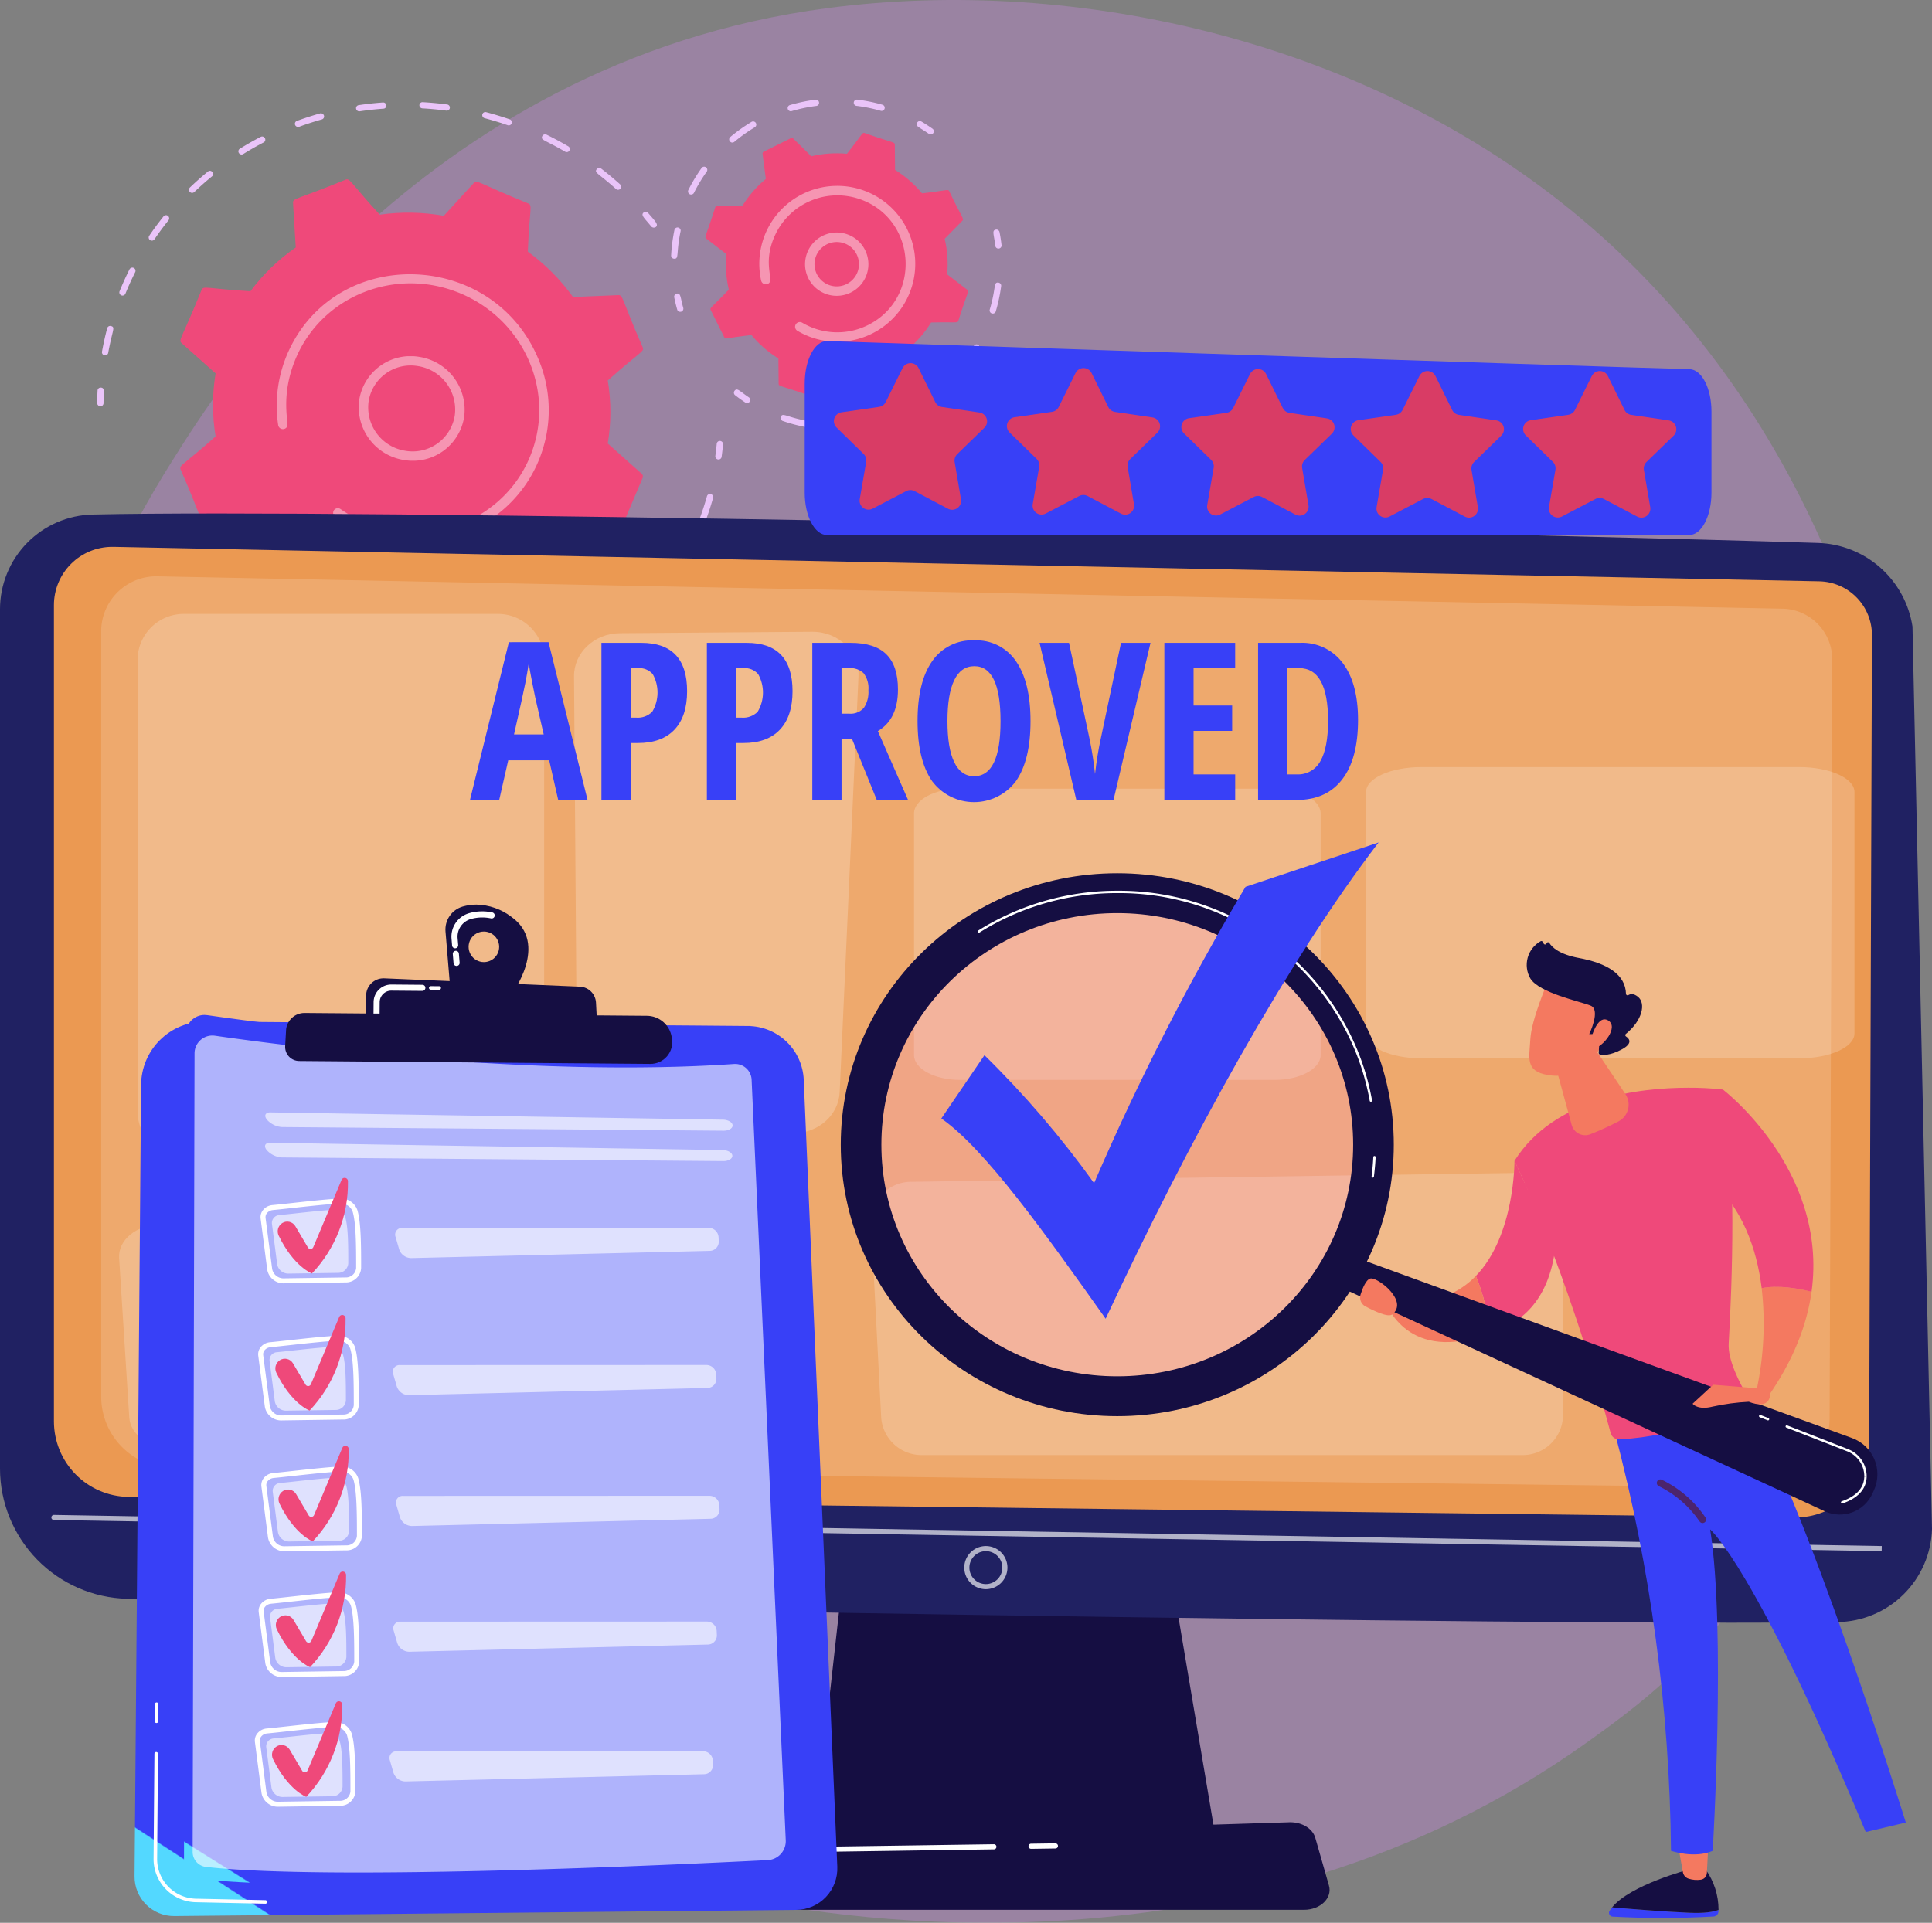
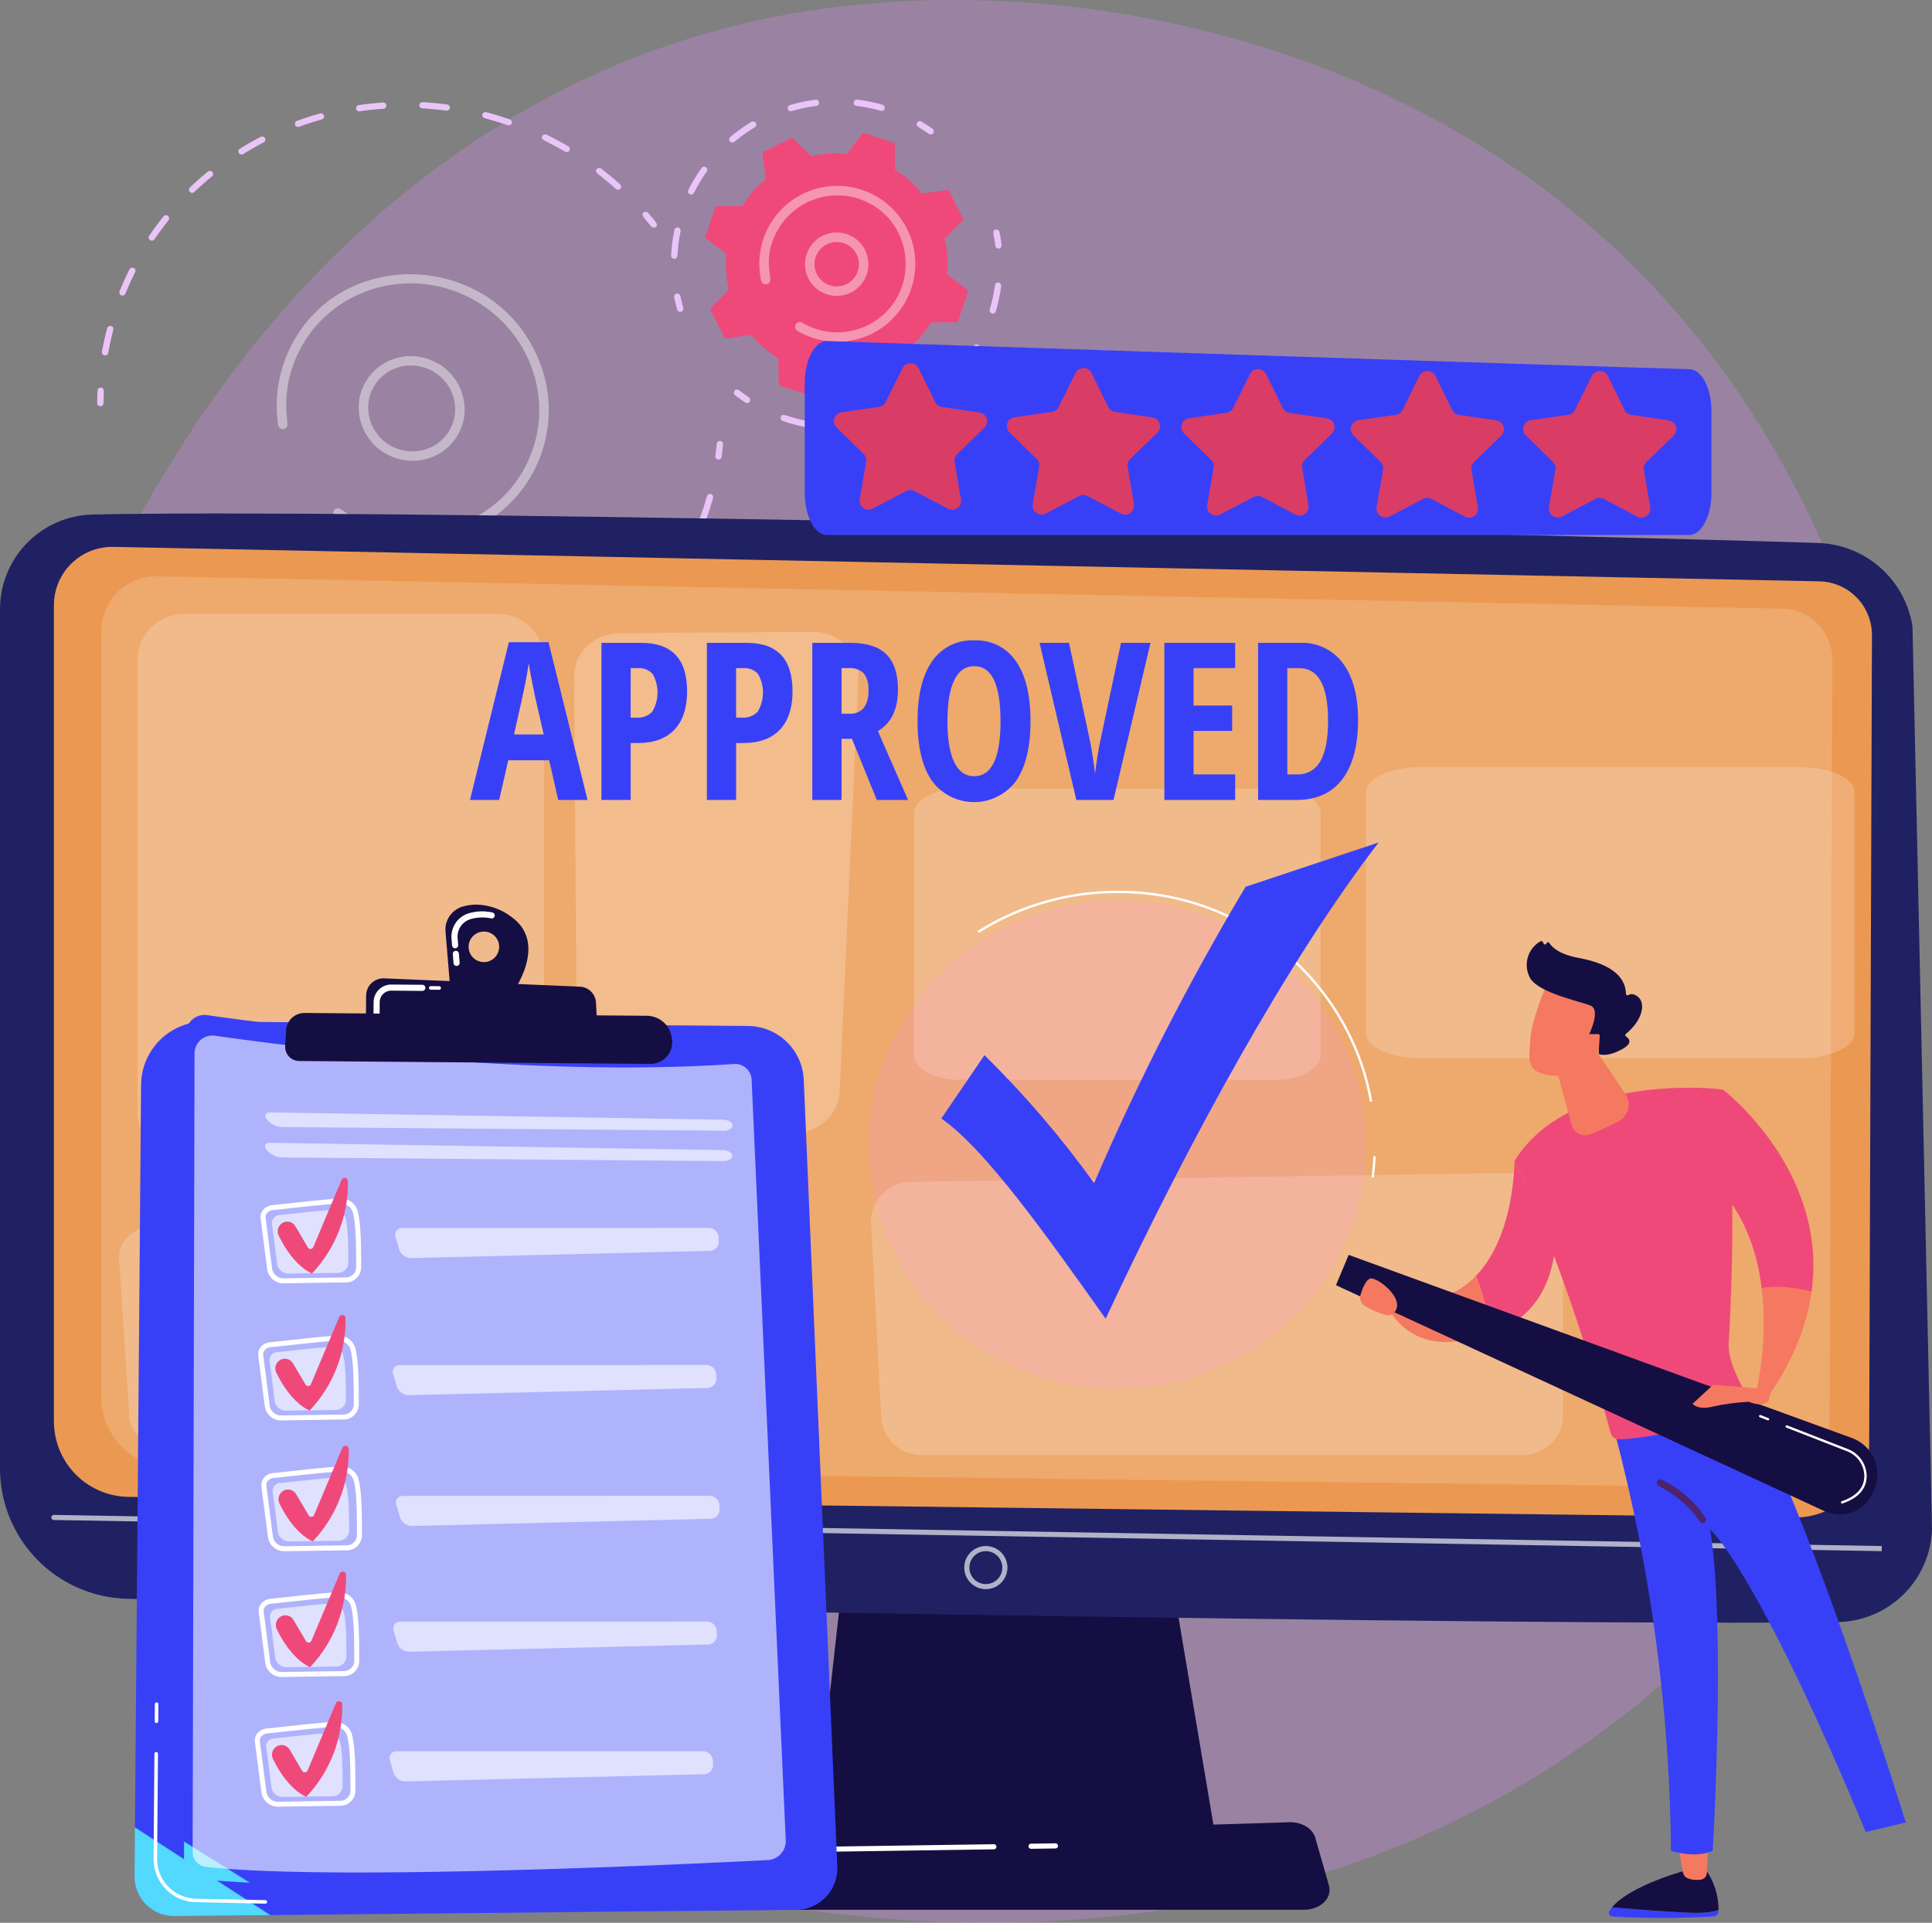
<svg xmlns="http://www.w3.org/2000/svg" xmlns:xlink="http://www.w3.org/1999/xlink" id="Group_4950" data-name="Group 4950" width="428.352" height="426.417" viewBox="0 0 428.352 426.417">
  <rect x="0" y="0" width="428.352" height="426.417" fill="#808080" stroke="none" />
  <defs>
    <clipPath id="clip-path">
      <rect id="Rectangle_2361" data-name="Rectangle 2361" width="428.352" height="426.418" fill="none" />
    </clipPath>
    <clipPath id="clip-path-3">
      <rect id="Rectangle_2267" data-name="Rectangle 2267" width="424.432" height="426.418" fill="none" />
    </clipPath>
    <clipPath id="clip-path-4">
      <path id="Path_4357" data-name="Path 4357" d="M377.793,366.437c-8.715,9.175-16.962,15.092-23.477,19.767-76.587,54.952-167.209,38.933-186.469,35.022-28.441-5.776-83.416-16.942-123.162-63.683C-15.447,286.829-6.084,175.42,40.559,101.877c8.532-13.452,53.6-88.115,145.2-100.088C241.19-5.457,305.809,9.158,352.6,48.362c98.227,82.295,91.234,248.544,25.189,318.075" transform="translate(-2.557 0)" fill="none" />
    </clipPath>
    <linearGradient id="linear-gradient" x1="0.165" y1="0.826" x2="0.165" y2="0.826" gradientUnits="objectBoundingBox">
      <stop offset="0" stop-color="#b37cff" />
      <stop offset="1" stop-color="#f895e7" />
    </linearGradient>
    <clipPath id="clip-path-5">
-       <path id="Path_4364" data-name="Path 4364" d="M299.119,261.274c-10.949,4.494-11.715,4.068-11.65,5.137l.6,9.9a42.356,42.356,0,0,0-10.04,9.7c-9.586-.549-10.418-1.29-10.839-.295-4.378,10.858-5.219,11.093-4.406,11.818l7.516,6.7a42.53,42.53,0,0,0,0,13.979c-7.2,6.413-8.156,6.36-7.745,7.348,4.709,10.769,4.321,11.621,5.419,11.576L278,336.714a44.608,44.608,0,0,0,10.021,10.07c-.394,9.609-1.1,10.255-.107,10.68l11.136,4.748a.826.826,0,0,0,.934-.2l6.664-7.29a44.442,44.442,0,0,0,14.186.252l6.659,7.536a.843.843,0,0,0,.934.229l11.142-4.345a.8.8,0,0,0,.509-.792l-.6-9.9a42.37,42.37,0,0,0,10.041-9.7l10.026.781a.81.81,0,0,0,.813-.486l4.621-10.893a.814.814,0,0,0-.215-.925l-7.516-6.7a42.513,42.513,0,0,0,0-13.979c7.22-6.435,8.155-6.365,7.745-7.347-4.709-10.769-4.321-11.621-5.419-11.576l-10.033.419a44.6,44.6,0,0,0-10.021-10.07c.394-9.6,1.1-10.255.108-10.68-11.145-4.527-11.354-5.337-12.07-4.553l-6.664,7.291a44.429,44.429,0,0,0-14.186-.252c-5.81-6.31-6.5-7.838-7.27-7.838a.888.888,0,0,0-.323.072" transform="translate(-262.471 -261.202)" fill="none" />
-     </clipPath>
+       </clipPath>
    <linearGradient id="linear-gradient-2" x1="-0.133" y1="2.827" x2="-0.132" y2="2.827" gradientUnits="objectBoundingBox">
      <stop offset="0" stop-color="#a737d5" />
      <stop offset="1" stop-color="#ef497a" />
    </linearGradient>
    <clipPath id="clip-path-7">
      <rect id="Rectangle_2270" data-name="Rectangle 2270" width="23.514" height="23.177" fill="none" />
    </clipPath>
    <clipPath id="clip-path-8">
      <rect id="Rectangle_2271" data-name="Rectangle 2271" width="60.306" height="59.373" fill="none" />
    </clipPath>
    <clipPath id="clip-path-9">
      <path id="Path_4367" data-name="Path 4367" d="M1058.385,198.115a24.436,24.436,0,0,0-7.9.556l-4-3.93a.461.461,0,0,0-.529-.084l-6.022,3a.461.461,0,0,0-.251.473l.731,5.562a24.435,24.435,0,0,0-5.2,5.975c-1.926.058-3.223.047-4.1.036-1.567-.02-1.813-.041-1.937.331-2,6.354-2.459,6.524-1.978,6.894l4.447,3.415a24.434,24.434,0,0,0,.556,7.9c-3.674,3.9-4.288,3.983-4.014,4.532l3,6.022c.268.538.61.119,6.035-.479a24.44,24.44,0,0,0,5.975,5.2l.052,5.607c.005.622.54.387,6.7,2.568.57.191.513-.344,3.927-4.6a24.447,24.447,0,0,0,7.9-.556l4,3.93c.445.436.656-.108,6.551-2.92a.461.461,0,0,0,.251-.473l-.73-5.562a24.433,24.433,0,0,0,5.2-5.974c1.926-.058,3.223-.047,4.1-.035,1.567.02,1.812.04,1.936-.331,2-6.356,2.459-6.525,1.978-6.894l-4.447-3.415a24.438,24.438,0,0,0-.556-7.9l3.93-4c.436-.444-.109-.655-2.92-6.551-.266-.536-.582-.122-6.035.479a24.435,24.435,0,0,0-5.974-5.2l-.052-5.607c-.006-.623-.54-.387-6.7-2.567a.533.533,0,0,0-.168-.033c-.425,0-.7.823-3.758,4.636" transform="translate(-1027.022 -193.479)" fill="none" />
    </clipPath>
    <linearGradient id="linear-gradient-3" x1="-1.764" y1="4.983" x2="-1.762" y2="4.983" xlink:href="#linear-gradient-2" />
    <clipPath id="clip-path-11">
      <rect id="Rectangle_2274" data-name="Rectangle 2274" width="14.044" height="14.044" fill="none" />
    </clipPath>
    <clipPath id="clip-path-12">
      <rect id="Rectangle_2275" data-name="Rectangle 2275" width="34.575" height="34.579" fill="none" />
    </clipPath>
    <clipPath id="clip-path-13">
      <path id="Path_4376" data-name="Path 4376" d="M1191.165,2233.193l-7.723,69.264h89.6l-11.671-69.264Z" transform="translate(-1183.442 -2233.193)" fill="none" />
    </clipPath>
    <linearGradient id="linear-gradient-4" x1="-1.92" y1="1.201" x2="-1.919" y2="1.201" gradientUnits="objectBoundingBox">
      <stop offset="0" stop-color="#2b3582" />
      <stop offset="1" stop-color="#150e42" />
    </linearGradient>
    <clipPath id="clip-path-14">
      <path id="Path_4377" data-name="Path 4377" d="M20.54,747.974A21.01,21.01,0,0,0,0,768.983v190.54a28.905,28.905,0,0,0,28.16,28.9c69.595,1.794,313,6.146,379.253,5.169a21.268,21.268,0,0,0,20.939-20.663L424.027,772.8A21.887,21.887,0,0,0,403.1,754.276c-51.916-1.661-262.154-6.538-354.377-6.539-11.361,0-20.92.074-28.183.237" transform="translate(0 -747.737)" fill="none" />
    </clipPath>
    <linearGradient id="linear-gradient-5" x1="0" y1="1.266" x2="0" y2="1.266" xlink:href="#linear-gradient-4" />
    <clipPath id="clip-path-15">
      <path id="Path_4378" data-name="Path 4378" d="M78.506,809.262V990.288A16.747,16.747,0,0,0,95,1007.034l369.429,4.564a16.3,16.3,0,0,0,16.542-16.236l.618-179.409a11.92,11.92,0,0,0-11.63-11.961L91.736,796.35q-.161,0-.321,0a12.915,12.915,0,0,0-12.909,12.915" transform="translate(-78.506 -796.346)" fill="none" />
    </clipPath>
    <linearGradient id="linear-gradient-6" x1="0.03" y1="0.986" x2="0.03" y2="0.986" gradientUnits="objectBoundingBox">
      <stop offset="0" stop-color="#fdf53f" />
      <stop offset="0.665" stop-color="#e57a58" />
      <stop offset="1" stop-color="#d93c65" />
    </linearGradient>
    <clipPath id="clip-path-17">
      <rect id="Rectangle_2280" data-name="Rectangle 2280" width="383.805" height="202.034" fill="none" />
    </clipPath>
    <clipPath id="clip-path-18">
      <rect id="Rectangle_2281" data-name="Rectangle 2281" width="405.825" height="8.039" fill="none" />
    </clipPath>
    <clipPath id="clip-path-19">
      <rect id="Rectangle_2282" data-name="Rectangle 2282" width="9.567" height="9.566" fill="none" />
    </clipPath>
    <clipPath id="clip-path-20">
      <path id="Path_4382" data-name="Path 4382" d="M1133.817,2653.569l-126.421,3.945c-2.615.082-4.817,1.551-5.323,3.552l-1.683,6.655c-.689,2.724,1.987,5.26,5.549,5.26h131.137c3.62,0,6.308-2.614,5.52-5.368l-3.033-10.6c-.579-2.022-2.88-3.449-5.518-3.449-.076,0-.152,0-.229,0" transform="translate(-1000.281 -2653.565)" fill="none" />
    </clipPath>
    <linearGradient id="linear-gradient-7" x1="-2.395" y1="0.591" x2="-2.393" y2="0.591" xlink:href="#linear-gradient-4" />
    <clipPath id="clip-path-22">
      <rect id="Rectangle_2285" data-name="Rectangle 2285" width="63.08" height="111.475" fill="none" />
    </clipPath>
    <clipPath id="clip-path-23">
      <rect id="Rectangle_2286" data-name="Rectangle 2286" width="153.425" height="51.133" fill="none" />
    </clipPath>
    <clipPath id="clip-path-24">
      <rect id="Rectangle_2287" data-name="Rectangle 2287" width="153.424" height="62.566" fill="none" />
    </clipPath>
    <clipPath id="clip-path-25">
      <rect id="Rectangle_2288" data-name="Rectangle 2288" width="90.154" height="120.528" fill="none" />
    </clipPath>
    <clipPath id="clip-path-26">
      <rect id="Rectangle_2289" data-name="Rectangle 2289" width="90.154" height="64.592" fill="none" />
    </clipPath>
    <clipPath id="clip-path-27">
      <rect id="Rectangle_2290" data-name="Rectangle 2290" width="108.28" height="64.59" fill="none" />
    </clipPath>
    <clipPath id="clip-path-28">
      <path id="Path_4391" data-name="Path 4391" d="M696.456,944.406q.476-2.467.786-4.516.119,1,.7,3.968t.751,3.706l1.859,8.1h-6.578q2-8.794,2.479-11.26m-3.622-9.187L684.206,970.2h6.482l2-8.794h9.08l2,8.794h6.506l-8.651-34.985Z" transform="translate(-684.206 -935.219)" fill="none" />
    </clipPath>
    <linearGradient id="linear-gradient-8" x1="-2.225" y1="7.304" x2="-2.221" y2="7.304" gradientUnits="objectBoundingBox">
      <stop offset="0" stop-color="#53d8ff" />
      <stop offset="1" stop-color="#3840f7" />
    </linearGradient>
    <clipPath id="clip-path-29">
      <path id="Path_4392" data-name="Path 4392" d="M882.073,941.759h1.573a4.013,4.013,0,0,1,3.313,1.323,8.35,8.35,0,0,1-.1,8.353,4.514,4.514,0,0,1-3.551,1.311h-1.239Zm-6.482-5.6V971h6.482V958.369h1.621q5.291,0,8.091-2.967t2.8-8.52q0-10.724-10.152-10.724Z" transform="translate(-875.591 -936.158)" fill="none" />
    </clipPath>
    <linearGradient id="linear-gradient-9" x1="-3.101" y1="8.622" x2="-3.097" y2="8.622" xlink:href="#linear-gradient-8" />
    <clipPath id="clip-path-30">
      <path id="Path_4393" data-name="Path 4393" d="M1035.588,941.759h1.573a4.013,4.013,0,0,1,3.313,1.323,8.349,8.349,0,0,1-.1,8.353,4.514,4.514,0,0,1-3.551,1.311h-1.239Zm-6.482-5.6V971h6.482V958.369h1.62q5.291,0,8.091-2.967t2.8-8.52q0-10.724-10.152-10.724Z" transform="translate(-1029.106 -936.158)" fill="none" />
    </clipPath>
    <linearGradient id="linear-gradient-10" x1="-3.69" y1="8.622" x2="-3.686" y2="8.622" xlink:href="#linear-gradient-8" />
    <clipPath id="clip-path-31">
      <path id="Path_4394" data-name="Path 4394" d="M1189.1,941.759h1.621a4.291,4.291,0,0,1,3.277,1.132,5.492,5.492,0,0,1,1.061,3.8,6.281,6.281,0,0,1-1,3.873,3.9,3.9,0,0,1-3.289,1.3H1189.1Zm-6.482-5.6V971h6.482V957.44h2.312l5.505,13.56h6.935l-6.7-15.276q4.456-2.621,4.456-9.223,0-5.243-2.562-7.793t-7.948-2.55Z" transform="translate(-1182.622 -936.158)" fill="none" />
    </clipPath>
    <linearGradient id="linear-gradient-11" x1="-4.187" y1="8.157" x2="-4.183" y2="8.157" xlink:href="#linear-gradient-8" />
    <clipPath id="clip-path-32">
      <path id="Path_4395" data-name="Path 4395" d="M1343.951,959.56q-1.5-3.121-1.5-9.08,0-5.982,1.5-9.092t4.456-3.11q5.815,0,5.815,12.2t-5.863,12.2q-2.908,0-4.409-3.122m-4.886-22.39q-3.241,4.612-3.241,13.263,0,8.722,3.241,13.358a11.6,11.6,0,0,0,18.565-.012q3.241-4.647,3.241-13.3t-3.217-13.286a10.571,10.571,0,0,0-9.247-4.635,10.717,10.717,0,0,0-9.342,4.611" transform="translate(-1335.824 -932.558)" fill="none" />
    </clipPath>
    <linearGradient id="linear-gradient-12" x1="-4.482" y1="7.393" x2="-4.479" y2="7.393" xlink:href="#linear-gradient-8" />
    <clipPath id="clip-path-33">
      <path id="Path_4396" data-name="Path 4396" d="M1531.5,936.158,1527,957.44q-.763,3.48-1.263,7.793a78.727,78.727,0,0,0-1.215-7.793l-4.552-21.282h-6.53l8.15,34.842h8.246l8.2-34.842Z" transform="translate(-1513.438 -936.158)" fill="none" />
    </clipPath>
    <linearGradient id="linear-gradient-13" x1="-5.249" y1="7.551" x2="-5.246" y2="7.551" xlink:href="#linear-gradient-8" />
    <clipPath id="clip-path-34">
      <path id="Path_4397" data-name="Path 4397" d="M1695.122,936.158V971h15.705v-5.672H1701.6v-9.652h8.556v-5.624H1701.6v-8.294h9.223v-5.6Z" transform="translate(-1695.122 -936.158)" fill="none" />
    </clipPath>
    <linearGradient id="linear-gradient-14" x1="-6.469" y1="9.417" x2="-6.465" y2="9.417" xlink:href="#linear-gradient-8" />
    <clipPath id="clip-path-35">
      <path id="Path_4398" data-name="Path 4398" d="M1838.062,941.759h2.6q6.434,0,6.435,11.678,0,5.958-1.692,8.925a5.624,5.624,0,0,1-5.243,2.967h-2.1Zm-6.482-5.6V971h8.531q6.6,0,10.117-4.564t3.516-13.191q0-8.1-3.384-12.6a11.168,11.168,0,0,0-9.461-4.492Z" transform="translate(-1831.58 -936.158)" fill="none" />
    </clipPath>
    <linearGradient id="linear-gradient-15" x1="-6.553" y1="7.979" x2="-6.55" y2="7.979" xlink:href="#linear-gradient-8" />
    <clipPath id="clip-path-36">
      <path id="Path_4399" data-name="Path 4399" d="M1171.534,506.03v24.248c0,5.182,2.2,9.383,4.921,9.383h191.2c2.718,0,4.921-4.2,4.921-9.383v-18.01c0-5.128-2.157-9.306-4.846-9.381-27.462-.771-163.307-5.306-191.187-6.238l-.088,0c-2.711,0-4.918,4.192-4.918,9.383" transform="translate(-1171.534 -496.647)" fill="none" />
    </clipPath>
    <linearGradient id="linear-gradient-16" x1="-1.291" y1="2.268" x2="-1.29" y2="2.268" xlink:href="#linear-gradient-8" />
    <clipPath id="clip-path-37">
      <path id="Path_4400" data-name="Path 4400" d="M1229.208,529.932l-3.725,7.519a1.982,1.982,0,0,1-1.494,1.082l-8.306,1.194a1.983,1.983,0,0,0-1.1,3.38l6,5.866a1.981,1.981,0,0,1,.567,1.756L1219.715,559a1.983,1.983,0,0,0,2.873,2.095l7.433-3.893a1.983,1.983,0,0,1,1.845,0l7.421,3.916a1.983,1.983,0,0,0,2.88-2.086l-1.406-8.272a1.983,1.983,0,0,1,.573-1.754l6.017-5.848a1.983,1.983,0,0,0-1.094-3.383l-8.3-1.219a1.982,1.982,0,0,1-1.491-1.087l-3.7-7.53a1.983,1.983,0,0,0-3.556-.005" transform="translate(-1213.98 -528.829)" fill="none" />
    </clipPath>
    <linearGradient id="linear-gradient-17" x1="-3.757" y1="7.537" x2="-3.753" y2="7.537" gradientUnits="objectBoundingBox">
      <stop offset="0" stop-color="#fdf53f" />
      <stop offset="1" stop-color="#d93c65" />
    </linearGradient>
    <clipPath id="clip-path-38">
      <path id="Path_4401" data-name="Path 4401" d="M1481.041,537.117l-3.725,7.519a1.983,1.983,0,0,1-1.494,1.082l-8.306,1.194a1.983,1.983,0,0,0-1.1,3.38l6,5.866a1.983,1.983,0,0,1,.567,1.756l-1.431,8.268a1.982,1.982,0,0,0,2.873,2.094l7.433-3.893a1.983,1.983,0,0,1,1.845,0l7.421,3.916a1.983,1.983,0,0,0,2.88-2.086l-1.406-8.272a1.983,1.983,0,0,1,.573-1.754l6.017-5.848a1.983,1.983,0,0,0-1.094-3.383l-8.3-1.219a1.983,1.983,0,0,1-1.491-1.087l-3.7-7.53a1.983,1.983,0,0,0-3.556-.005" transform="translate(-1465.814 -536.015)" fill="none" />
    </clipPath>
    <linearGradient id="linear-gradient-18" x1="-4.565" y1="7.514" x2="-4.562" y2="7.514" xlink:href="#linear-gradient-17" />
    <clipPath id="clip-path-39">
      <path id="Path_4402" data-name="Path 4402" d="M1735.073,538.531l-3.725,7.519a1.984,1.984,0,0,1-1.494,1.082l-8.306,1.194a1.982,1.982,0,0,0-1.1,3.38l6,5.866a1.982,1.982,0,0,1,.567,1.756l-1.431,8.268a1.983,1.983,0,0,0,2.874,2.094l7.433-3.893a1.983,1.983,0,0,1,1.845,0l7.421,3.916a1.983,1.983,0,0,0,2.88-2.086l-1.406-8.272a1.982,1.982,0,0,1,.573-1.754l6.017-5.848a1.983,1.983,0,0,0-1.094-3.383l-8.3-1.219a1.983,1.983,0,0,1-1.491-1.087l-3.7-7.53a1.983,1.983,0,0,0-3.556-.005" transform="translate(-1719.845 -537.429)" fill="none" />
    </clipPath>
    <linearGradient id="linear-gradient-19" x1="-5.381" y1="7.509" x2="-5.378" y2="7.509" xlink:href="#linear-gradient-17" />
    <clipPath id="clip-path-40">
      <path id="Path_4403" data-name="Path 4403" d="M1981.658,541.424l-3.725,7.519a1.983,1.983,0,0,1-1.495,1.082l-8.305,1.194a1.983,1.983,0,0,0-1.1,3.38l6,5.866a1.982,1.982,0,0,1,.567,1.756l-1.431,8.268a1.982,1.982,0,0,0,2.873,2.094l7.433-3.893a1.983,1.983,0,0,1,1.845,0l7.421,3.916a1.983,1.983,0,0,0,2.88-2.086l-1.406-8.272a1.983,1.983,0,0,1,.573-1.754l6.018-5.848a1.983,1.983,0,0,0-1.094-3.383l-8.3-1.219a1.983,1.983,0,0,1-1.491-1.087l-3.7-7.53a1.983,1.983,0,0,0-3.556-.006" transform="translate(-1966.43 -540.322)" fill="none" />
    </clipPath>
    <linearGradient id="linear-gradient-20" x1="-6.173" y1="7.5" x2="-6.17" y2="7.5" xlink:href="#linear-gradient-17" />
    <clipPath id="clip-path-41">
      <path id="Path_4404" data-name="Path 4404" d="M2232.613,541.424l-3.725,7.519a1.982,1.982,0,0,1-1.494,1.082l-8.305,1.194a1.983,1.983,0,0,0-1.1,3.38l6,5.866a1.983,1.983,0,0,1,.567,1.756l-1.431,8.268a1.982,1.982,0,0,0,2.873,2.094l7.433-3.893a1.982,1.982,0,0,1,1.845,0l7.421,3.916a1.983,1.983,0,0,0,2.88-2.086l-1.406-8.272a1.982,1.982,0,0,1,.573-1.754l6.018-5.848a1.983,1.983,0,0,0-1.094-3.383l-8.3-1.219a1.982,1.982,0,0,1-1.491-1.087l-3.7-7.53a1.983,1.983,0,0,0-3.556-.006" transform="translate(-2217.385 -540.322)" fill="none" />
    </clipPath>
    <linearGradient id="linear-gradient-21" x1="-6.979" y1="7.5" x2="-6.976" y2="7.5" xlink:href="#linear-gradient-17" />
    <clipPath id="clip-path-42">
      <path id="Path_4405" data-name="Path 4405" d="M197.328,1501.57l-1.45,175.546a8.725,8.725,0,0,0,8.811,8.8l137.908-1.367a9.191,9.191,0,0,0,9.092-9.582l-7.44-174.5a12.464,12.464,0,0,0-12.35-11.933l-120.307-.994h-.119a14.148,14.148,0,0,0-14.145,14.031" transform="translate(-195.878 -1487.539)" fill="none" />
    </clipPath>
    <linearGradient id="linear-gradient-22" x1="0.071" y1="0.921" x2="0.072" y2="0.921" xlink:href="#linear-gradient-8" />
    <clipPath id="clip-path-44">
      <path id="Path_4408" data-name="Path 4408" d="M268.307,1482.1l-.437,184.031a3.464,3.464,0,0,0,3.072,3.454c28.833,3.261,109.774-.565,129.429-1.566a4.373,4.373,0,0,0,4.146-4.565l-7.865-175.277a3.8,3.8,0,0,0-4.062-3.618c-46.739,3.2-103.177-4.157-119.588-6.521a4.179,4.179,0,0,0-.594-.043,4.111,4.111,0,0,0-4.1,4.1" transform="translate(-267.87 -1477.998)" fill="none" />
    </clipPath>
    <linearGradient id="linear-gradient-23" x1="0.041" y1="0.972" x2="0.042" y2="0.972" xlink:href="#linear-gradient-8" />
    <clipPath id="clip-path-46">
      <rect id="Rectangle_2309" data-name="Rectangle 2309" width="131.506" height="185.616" fill="none" />
    </clipPath>
    <clipPath id="clip-path-47">
      <rect id="Rectangle_2310" data-name="Rectangle 2310" width="103.616" height="4.063" fill="none" />
    </clipPath>
    <clipPath id="clip-path-48">
      <rect id="Rectangle_2311" data-name="Rectangle 2311" width="103.616" height="4.062" fill="none" />
    </clipPath>
    <clipPath id="clip-path-49">
      <rect id="Rectangle_2312" data-name="Rectangle 2312" width="16.942" height="14.126" fill="none" />
    </clipPath>
    <clipPath id="clip-path-50">
      <rect id="Rectangle_2313" data-name="Rectangle 2313" width="71.733" height="6.694" fill="none" />
    </clipPath>
    <clipPath id="clip-path-51">
      <path id="Path_4415" data-name="Path 4415" d="M415.005,1915.408l-6.267,14.9a.667.667,0,0,1-1.19.081l-2.785-4.722a2.078,2.078,0,0,0-2.885-.711,2.18,2.18,0,0,0-.808,2.8c3.367,6.945,7.375,8.392,7.375,8.392a29.114,29.114,0,0,0,7.981-20.461.734.734,0,0,0-.75-.739.713.713,0,0,0-.671.454" transform="translate(-400.852 -1914.954)" fill="none" />
    </clipPath>
    <linearGradient id="linear-gradient-24" x1="-2.119" y1="5.639" x2="-2.113" y2="5.639" xlink:href="#linear-gradient-2" />
    <clipPath id="clip-path-53">
      <rect id="Rectangle_2316" data-name="Rectangle 2316" width="16.942" height="14.125" fill="none" />
    </clipPath>
    <clipPath id="clip-path-54">
      <rect id="Rectangle_2317" data-name="Rectangle 2317" width="71.734" height="6.694" fill="none" />
    </clipPath>
    <clipPath id="clip-path-55">
      <path id="Path_4419" data-name="Path 4419" d="M418.454,1715.753l-6.267,14.9a.667.667,0,0,1-1.19.08l-2.785-4.721a2.078,2.078,0,0,0-2.885-.711,2.18,2.18,0,0,0-.809,2.8c3.367,6.945,7.375,8.392,7.375,8.392a29.115,29.115,0,0,0,7.981-20.461.734.734,0,0,0-.75-.739.712.712,0,0,0-.671.454" transform="translate(-404.3 -1715.299)" fill="none" />
    </clipPath>
    <linearGradient id="linear-gradient-25" x1="-2.139" y1="6.897" x2="-2.133" y2="6.897" xlink:href="#linear-gradient-2" />
    <clipPath id="clip-path-59">
      <path id="Path_4423" data-name="Path 4423" d="M419.6,2105.906l-6.266,14.9a.667.667,0,0,1-1.19.08l-2.785-4.722a2.078,2.078,0,0,0-2.884-.71,2.179,2.179,0,0,0-.809,2.8c3.367,6.945,7.375,8.393,7.375,8.393a29.117,29.117,0,0,0,7.981-20.461.734.734,0,0,0-.75-.739.712.712,0,0,0-.671.454" transform="translate(-405.446 -2105.452)" fill="none" />
    </clipPath>
    <linearGradient id="linear-gradient-26" x1="-2.145" y1="4.438" x2="-2.14" y2="4.438" xlink:href="#linear-gradient-2" />
    <clipPath id="clip-path-63">
      <path id="Path_4427" data-name="Path 4427" d="M415.7,2289.029l-6.266,14.9a.667.667,0,0,1-1.19.081l-2.785-4.722a2.079,2.079,0,0,0-2.885-.71,2.18,2.18,0,0,0-.809,2.8c3.367,6.945,7.375,8.392,7.375,8.392a29.115,29.115,0,0,0,7.981-20.46.734.734,0,0,0-.75-.739.712.712,0,0,0-.671.453" transform="translate(-401.542 -2288.575)" fill="none" />
    </clipPath>
    <linearGradient id="linear-gradient-27" x1="-2.101" y1="3.185" x2="-2.095" y2="3.185" xlink:href="#linear-gradient-2" />
    <clipPath id="clip-path-67">
      <path id="Path_4431" data-name="Path 4431" d="M410.149,2477.912l-6.267,14.9a.667.667,0,0,1-1.19.08l-2.785-4.721a2.078,2.078,0,0,0-2.885-.71,2.18,2.18,0,0,0-.808,2.8c3.367,6.944,7.375,8.392,7.375,8.392a29.115,29.115,0,0,0,7.981-20.461.734.734,0,0,0-.75-.739.713.713,0,0,0-.671.454" transform="translate(-395.996 -2477.458)" fill="none" />
    </clipPath>
    <linearGradient id="linear-gradient-28" x1="-2.091" y1="2.094" x2="-2.085" y2="2.094" xlink:href="#linear-gradient-2" />
    <clipPath id="clip-path-68">
      <path id="Path_4432" data-name="Path 4432" d="M656.983,1330.082a3.389,3.389,0,1,1,.029,0h-.029m-4.68-12.319a5.306,5.306,0,0,0-3.814,5.547l1.044,12.53,13.64,1.324s8.37-11.135-.1-17.134a13.225,13.225,0,0,0-7.711-2.7,11.087,11.087,0,0,0-3.056.431" transform="translate(-648.47 -1317.332)" fill="none" />
    </clipPath>
    <linearGradient id="linear-gradient-29" x1="-3.255" y1="8.316" x2="-3.25" y2="8.316" xlink:href="#linear-gradient-4" />
    <clipPath id="clip-path-70">
      <path id="Path_4434" data-name="Path 4434" d="M532.726,1428.443l-.052,6.3,51.331,1.336-.313-6.052a3.736,3.736,0,0,0-3.572-3.54l-43.39-1.846c-.056,0-.111,0-.166,0a3.842,3.842,0,0,0-3.838,3.81" transform="translate(-532.674 -1424.633)" fill="none" />
    </clipPath>
    <linearGradient id="linear-gradient-30" x1="-2.14" y1="4.78" x2="-2.136" y2="4.78" xlink:href="#linear-gradient-4" />
    <clipPath id="clip-path-72">
      <path id="Path_4437" data-name="Path 4437" d="M415.345,1478.978l-.2,3.484a3.132,3.132,0,0,0,3.1,3.308l77.865.643a4.818,4.818,0,0,0,4.794-5.6l-.061-.372a5.61,5.61,0,0,0-5.489-4.7l-75.9-.625h-.034a4.091,4.091,0,0,0-4.083,3.86" transform="translate(-415.144 -1475.118)" fill="none" />
    </clipPath>
    <linearGradient id="linear-gradient-31" x1="-1.551" y1="2.922" x2="-1.548" y2="2.922" xlink:href="#linear-gradient-4" />
    <clipPath id="clip-path-73">
      <path id="Path_4438" data-name="Path 4438" d="M2342.552,2778.3a.839.839,0,0,0,.683,1.26,200.035,200.035,0,0,0,22.36-.023,1.177,1.177,0,0,0,1.119-1.112q.008-.169.011-.361c-1.135.454-3.105.789-6.528.639-5.694-.25-12.916-.835-17.077-1.194a6.853,6.853,0,0,0-.569.791" transform="translate(-2342.435 -2777.511)" fill="none" />
    </clipPath>
    <linearGradient id="linear-gradient-32" x1="-14.555" y1="1.302" x2="-14.549" y2="1.302" xlink:href="#linear-gradient-8" />
    <clipPath id="clip-path-74">
      <path id="Path_4439" data-name="Path 4439" d="M2364.015,2722.336s-12.986,3.383-17.077,8.4c4.161.36,11.384.944,17.077,1.195,3.423.15,5.393-.185,6.528-.639a15.383,15.383,0,0,0-2.861-8.958Z" transform="translate(-2346.938 -2722.336)" fill="none" />
    </clipPath>
    <linearGradient id="linear-gradient-33" x1="-15.124" y1="1.213" x2="-15.118" y2="1.213" xlink:href="#linear-gradient-4" />
    <clipPath id="clip-path-75">
      <path id="Path_4440" data-name="Path 4440" d="M2442.281,2683.019l1.186,6.612a1.837,1.837,0,0,0,1.234,1.411,6.039,6.039,0,0,0,2.755.228,1.551,1.551,0,0,0,1.324-1.458l.343-6.792Z" transform="translate(-2442.281 -2683.019)" fill="none" />
    </clipPath>
    <linearGradient id="linear-gradient-34" x1="-54.36" y1="2.129" x2="-54.338" y2="2.129" gradientUnits="objectBoundingBox">
      <stop offset="0" stop-color="#f9b776" />
      <stop offset="1" stop-color="#f47960" />
    </linearGradient>
    <clipPath id="clip-path-76">
      <path id="Path_4441" data-name="Path 4441" d="M2350.651,2038.677a378.487,378.487,0,0,1,12.5,92.94s5.209,1.783,9.249,0c0,0,2.965-49.1-.57-71.28,0,0,10.015,8.348,34.5,67.108l8.886-2.1s-22.551-72.74-36.345-94.977c-2.873,2.272-11.673,7.935-28.22,8.307" transform="translate(-2350.651 -2030.37)" fill="none" />
    </clipPath>
    <linearGradient id="linear-gradient-35" x1="-2.873" y1="1.248" x2="-2.871" y2="1.248" xlink:href="#linear-gradient-8" />
    <clipPath id="clip-path-77">
      <path id="Path_4442" data-name="Path 4442" d="M2204.859,1600.217s11.456,23.532,21.319,60.359a1.9,1.9,0,0,0,1.908,1.417c13.3-.671,24.769-6.065,28.155-7.806a1.063,1.063,0,0,0,.43-1.5c-2.023-3.39-4.525-8.36-4.318-11.945.737-12.754,1.86-40.716-1.272-56.338a65.837,65.837,0,0,0-7.728-.4c-10.693,0-29.677,2.134-38.493,16.211" transform="translate(-2204.859 -1584.005)" fill="none" />
    </clipPath>
    <linearGradient id="linear-gradient-36" x1="-3.539" y1="2.528" x2="-3.537" y2="2.528" xlink:href="#linear-gradient-2" />
    <clipPath id="clip-path-78">
      <path id="Path_4443" data-name="Path 4443" d="M2412.106,2154.779a.783.783,0,0,0,.366,1.047,23.459,23.459,0,0,1,9.049,7.831.784.784,0,0,0,1.339-.815,24.6,24.6,0,0,0-9.707-8.428.785.785,0,0,0-1.047.365" transform="translate(-2412.028 -2154.336)" fill="none" />
    </clipPath>
    <linearGradient id="linear-gradient-37" x1="-30.752" y1="9.332" x2="-30.74" y2="9.332" gradientUnits="objectBoundingBox">
      <stop offset="0" stop-color="#cb236d" />
      <stop offset="1" stop-color="#4c246d" />
    </linearGradient>
    <clipPath id="clip-path-79">
      <path id="Path_4444" data-name="Path 4444" d="M2558.475,1874.222a69.794,69.794,0,0,1-1.126,22.6l2.261,1.843c5.946-8.432,8.918-16.371,9.924-23.648a32.849,32.849,0,0,0-7.792-1.086,17.156,17.156,0,0,0-3.266.291" transform="translate(-2557.349 -1873.931)" fill="none" />
    </clipPath>
    <linearGradient id="linear-gradient-38" x1="-14.373" y1="5.542" x2="-14.367" y2="5.542" xlink:href="#linear-gradient-34" />
    <clipPath id="clip-path-80">
      <path id="Path_4445" data-name="Path 4445" d="M2485.39,1605.927c7.824,6.714,11.016,16.109,12.085,24.765,3.668-.715,8,.022,11.059.8,3.728-26.97-19.646-44.837-19.646-44.837Z" transform="translate(-2485.39 -1586.65)" fill="none" />
    </clipPath>
    <linearGradient id="linear-gradient-39" x1="-7.244" y1="4.721" x2="-7.241" y2="4.721" xlink:href="#linear-gradient-2" />
    <clipPath id="clip-path-81">
      <path id="Path_4446" data-name="Path 4446" d="M2148.629,1715.981a41.228,41.228,0,0,1,3.03,12.654c6.794-1.946,13.1-7.018,14.555-18.749l-9.022-19.43s.119,16.562-8.563,25.526" transform="translate(-2148.629 -1690.455)" fill="none" />
    </clipPath>
    <linearGradient id="linear-gradient-40" x1="-7.578" y1="5.916" x2="-7.574" y2="5.916" xlink:href="#linear-gradient-2" />
    <clipPath id="clip-path-82">
      <path id="Path_4447" data-name="Path 4447" d="M2021.345,1863.52l-3.35.591s4.8,13.641,22.925,6.607a41.221,41.221,0,0,0-3.03-12.654c-3.693,3.813-8.978,6.252-16.544,5.455" transform="translate(-2017.995 -1858.065)" fill="none" />
    </clipPath>
    <linearGradient id="linear-gradient-41" x1="-13.406" y1="7.286" x2="-13.399" y2="7.286" xlink:href="#linear-gradient-34" />
    <clipPath id="clip-path-83">
      <path id="Path_4448" data-name="Path 4448" d="M2259.441,1508.9l4.355,16.012a3.115,3.115,0,0,0,4.166,2.073,63.173,63.173,0,0,0,6.278-2.868,4.2,4.2,0,0,0,1.48-6.032l-9.056-13.5Z" transform="translate(-2259.441 -1504.586)" fill="none" />
    </clipPath>
    <linearGradient id="linear-gradient-42" x1="-19.335" y1="8.507" x2="-19.326" y2="8.507" xlink:href="#linear-gradient-34" />
    <clipPath id="clip-path-84">
      <path id="Path_4449" data-name="Path 4449" d="M1944.98,1834.133l108.372,50.133a7.944,7.944,0,0,0,10.567-3.921l.339-.744a8.546,8.546,0,0,0-4.856-11.568l-111.61-40.621Z" transform="translate(-1944.98 -1827.411)" fill="none" />
    </clipPath>
    <linearGradient id="linear-gradient-43" x1="-2.441" y1="2.523" x2="-2.44" y2="2.523" xlink:href="#linear-gradient-4" />
    <clipPath id="clip-path-86">
      <rect id="Rectangle_2350" data-name="Rectangle 2350" width="110.192" height="108.204" fill="none" />
    </clipPath>
    <clipPath id="clip-path-87">
      <path id="Path_4450" data-name="Path 4450" d="M1264.805,1365.814c0,29.88,24.667,54.1,55.1,54.1s55.1-24.222,55.1-54.1-24.667-54.1-55.1-54.1-55.1,24.222-55.1,54.1" transform="translate(-1264.805 -1311.712)" fill="none" />
    </clipPath>
    <linearGradient id="linear-gradient-44" x1="-1.748" y1="2.095" x2="-1.747" y2="2.095" xlink:href="#linear-gradient" />
    <clipPath id="clip-path-88">
-       <path id="Path_4451" data-name="Path 4451" d="M1233.028,1331.865c0-28.364,23.416-51.358,52.3-51.358s52.3,22.994,52.3,51.358-23.416,51.357-52.3,51.357-52.3-22.993-52.3-51.357m-9.006,0c0,33.248,27.448,60.2,61.307,60.2s61.307-26.953,61.307-60.2-27.448-60.2-61.307-60.2-61.307,26.953-61.307,60.2" transform="translate(-1224.022 -1271.664)" fill="none" />
-     </clipPath>
+       </clipPath>
    <linearGradient id="linear-gradient-45" x1="-1.52" y1="1.933" x2="-1.519" y2="1.933" xlink:href="#linear-gradient-4" />
    <clipPath id="clip-path-90">
      <path id="Path_4453" data-name="Path 4453" d="M2464.184,2020.705s1.081,1.494,4.461.635a48.37,48.37,0,0,1,8.009-1.07s4.666,2.1,4.722-1.832l-2.072-1.086-10.551-.86Z" transform="translate(-2464.184 -2016.493)" fill="none" />
    </clipPath>
    <linearGradient id="linear-gradient-46" x1="-23.794" y1="7.44" x2="-23.785" y2="7.44" xlink:href="#linear-gradient-34" />
    <clipPath id="clip-path-91">
      <path id="Path_4454" data-name="Path 4454" d="M1982.355,1861.728c-.945.236-1.712,2.11-2.173,3.562a2.2,2.2,0,0,0,1.064,2.6c1.913,1.029,5.04,2.517,5.952,1.8,3.63-2.836-2.8-7.988-4.661-7.987a.786.786,0,0,0-.182.02" transform="translate(-1980.081 -1861.708)" fill="none" />
    </clipPath>
    <linearGradient id="linear-gradient-47" x1="-27.479" y1="16.423" x2="-27.466" y2="16.423" xlink:href="#linear-gradient-34" />
    <clipPath id="clip-path-93">
      <path id="Path_4458" data-name="Path 4458" d="M2226.731,1442.351c-.242,4.347-1.179,7.167,3.847,8.043s9.26-1.629,11.554-5.958c0,0,3.594-6.672,2.788-9.4s-14.342-5.309-14.342-5.309-3.6,8.282-3.847,12.628" transform="translate(-2226.504 -1429.722)" fill="none" />
    </clipPath>
    <linearGradient id="linear-gradient-48" x1="-11.356" y1="7.297" x2="-11.35" y2="7.297" xlink:href="#linear-gradient-34" />
    <clipPath id="clip-path-94">
      <path id="Path_4459" data-name="Path 4459" d="M2225.724,1370.357a6.012,6.012,0,0,0-2.323,8.27c1.966,3.233,11.077,5.091,13.378,6.035s-.318,6.313-.318,6.313h1.99a.341.341,0,0,1,.341.362l-.235,3.8a.342.342,0,0,0,.259.353c.6.153,2.179.309,4.853-1.12,2.614-1.4,1.605-2.446.928-2.886a.339.339,0,0,1-.016-.547c3.733-3.055,4.429-6.77,2.727-8.2-.979-.823-1.712-.693-2.17-.413a.342.342,0,0,1-.529-.28c-.1-4.286-4.2-6.8-10.4-7.94-4.37-.807-6-2.379-6.6-3.346a.34.34,0,0,0-.612.094.341.341,0,0,1-.63.065l-.209-.4a.347.347,0,0,0-.3-.186.311.311,0,0,0-.128.027" transform="translate(-2222.589 -1370.33)" fill="none" />
    </clipPath>
    <linearGradient id="linear-gradient-49" x1="-8.994" y1="5.989" x2="-8.99" y2="5.989" xlink:href="#linear-gradient-4" />
    <clipPath id="clip-path-95">
      <path id="Path_4460" data-name="Path 4460" d="M2316.824,1488.456l.61,2.319c1.907-.2,5.51-4.642,3.138-6.125a1.553,1.553,0,0,0-.829-.262c-1.86,0-2.918,4.069-2.918,4.069" transform="translate(-2316.824 -1484.387)" fill="none" />
    </clipPath>
    <linearGradient id="linear-gradient-50" x1="-39.982" y1="23.055" x2="-39.964" y2="23.055" xlink:href="#linear-gradient-34" />
    <clipPath id="clip-path-96">
      <path id="Path_4461" data-name="Path 4461" d="M1437.861,1236.678a564.07,564.07,0,0,0-33.578,65.712,216.262,216.262,0,0,0-24.306-28.371l-9.563,14.039c9.653,6.685,23.037,25.525,36.432,44.4,18.526-39.615,40.2-79.112,60.523-105.618Z" transform="translate(-1370.413 -1226.843)" fill="none" />
    </clipPath>
    <linearGradient id="linear-gradient-51" x1="-1.309" y1="1.833" x2="-1.308" y2="1.833" xlink:href="#linear-gradient-8" />
  </defs>
  <g id="Group_4426" data-name="Group 4426" clip-path="url(#clip-path)">
    <g id="Group_4214" data-name="Group 4214">
      <g id="Group_4213" data-name="Group 4213" clip-path="url(#clip-path)">
        <g id="Group_4212" data-name="Group 4212" transform="translate(0.39)" opacity="0.3">
          <g id="Group_4211" data-name="Group 4211">
            <g id="Group_4210" data-name="Group 4210" clip-path="url(#clip-path-3)">
              <g id="Group_4209" data-name="Group 4209" transform="translate(0 0)">
                <g id="Group_4208" data-name="Group 4208" clip-path="url(#clip-path-4)">
                  <rect id="Rectangle_2266" data-name="Rectangle 2266" width="643.277" height="640.293" transform="matrix(0.779, -0.627, 0.627, 0.779, -236.17, 170.208)" fill="url(#linear-gradient)" />
                </g>
              </g>
            </g>
          </g>
        </g>
        <path id="Path_4358" data-name="Path 4358" d="M141.916,568.507a.7.7,0,0,1-.406-.638c.006-.922.032-1.859.077-2.785a.682.682,0,0,1,.733-.644c.937.055.608.968.59,3.462a.681.681,0,0,1-.7.673.716.716,0,0,1-.289-.069" transform="translate(-119.959 -478.48)" fill="#eac4f9" />
        <path id="Path_4359" data-name="Path 4359" d="M148.414,204.125c.314-1.743.7-3.494,1.157-5.2a.689.689,0,0,1,.854-.48c1.019.285.3.813-.632,5.949a.686.686,0,0,1-.812.545.7.7,0,0,1-.567-.81m3.9-13.409c.671-1.647,1.42-3.3,2.2-4.849a.7.7,0,0,1,1.257.631c-.778,1.547-1.5,3.14-2.156,4.752a.7.7,0,0,1-1.3-.534m6.577-12.308c.992-1.464,2.056-2.906,3.164-4.287a.7.7,0,0,1,1.1.868c-1.085,1.354-2.128,2.767-3.1,4.2a.7.7,0,0,1-1.169-.78M167.9,168.7a.683.683,0,0,1,0-.976c1.279-1.227,2.626-2.419,4-3.544.708-.578,1.612.492.905,1.069-1.348,1.1-2.668,2.27-3.922,3.472a.707.707,0,0,1-.99-.022m10.876-8.625a.678.678,0,0,1,.206-.951c1.512-.941,3.081-1.833,4.663-2.653a.7.7,0,0,1,.669,1.225c-1.55.8-3.088,1.678-4.569,2.6a.713.713,0,0,1-.969-.22m12.82-5.855a.707.707,0,0,1-.358-.382.676.676,0,0,1,.4-.887c1.68-.616,3.4-1.174,5.126-1.658a.715.715,0,0,1,.873.476.677.677,0,0,1-.467.852c-1.687.474-3.377,1.021-5.024,1.625a.709.709,0,0,1-.549-.027m13.564-3.46a.708.708,0,0,1-.4-.518.678.678,0,0,1,.574-.786c1.775-.265,3.584-.464,5.378-.591a.711.711,0,0,1,.76.639.679.679,0,0,1-.635.738c-1.757.125-3.53.32-5.269.579a.711.711,0,0,1-.411-.061m13.638-1.313a.682.682,0,0,1,.727-.65c1.8.1,3.617.271,5.408.509a.689.689,0,1,1-.164,1.368c-1.754-.233-3.537-.4-5.3-.5a.709.709,0,0,1-.673-.728m43.556,18.58c-3.925-3.539-4.871-3.564-4.226-4.384a.7.7,0,0,1,.982-.112c1.431,1.1,2.837,2.275,4.179,3.485a.689.689,0,1,1-.935,1.011m-29.6-16.521a.688.688,0,0,1,.849-.488c1.746.459,3.5.992,5.208,1.584a.687.687,0,1,1-.443,1.3c-1.676-.579-3.393-1.1-5.1-1.552a.7.7,0,0,1-.51-.845m18.324,8.257c-4.55-2.677-5.492-2.517-5.031-3.455a.714.714,0,0,1,.934-.308c1.629.8,3.243,1.666,4.8,2.58a.688.688,0,1,1-.7,1.183" transform="translate(-125.802 -126.135)" fill="#eac4f9" />
        <path id="Path_4360" data-name="Path 4360" d="M937.361,311.7c-1.465-1.845-2.414-2.508-1.693-3.107a.708.708,0,0,1,.988.09c1.592,1.847,2.4,2.6,1.689,3.146a.8.8,0,0,1-.984-.128" transform="translate(-792.965 -261.464)" fill="#eac4f9" />
        <path id="Path_4361" data-name="Path 4361" d="M1041.8,646.161a.7.7,0,0,1-.4-.725c.122-.9.227-1.81.311-2.709a.684.684,0,0,1,.762-.61.709.709,0,0,1,.633.762c-.086.917-.193,1.847-.318,2.764a.685.685,0,0,1-.787.579.718.718,0,0,1-.2-.061" transform="translate(-882.797 -544.325)" fill="#eac4f9" />
        <path id="Path_4362" data-name="Path 4362" d="M297.071,761.686c-1.738-.882-3.459-1.847-5.116-2.868a.691.691,0,0,1-.235-.952c.566-.908.89.013,5.975,2.6a.694.694,0,0,1,.315.931.714.714,0,0,1-.939.294m8.321,2.861c.349-1.009.9-.172,6.378,1.266a.7.7,0,0,1,.511.845.688.688,0,0,1-.848.489c-1.876-.492-3.761-1.07-5.6-1.717a.7.7,0,0,1-.438-.883M284.2,753.291c-1.5-1.232-2.973-2.544-4.37-3.9a.684.684,0,0,1-.017-.976c.758-.76.866.206,5.272,3.819a.687.687,0,0,1,.1.973.706.706,0,0,1-.985.082m36.351,15.583a.7.7,0,0,1-.4-.707.684.684,0,0,1,.77-.6c1.893.232,3.814.387,5.71.46a.709.709,0,0,1,.685.717.681.681,0,0,1-.715.663c-1.936-.075-3.9-.233-5.828-.47a.723.723,0,0,1-.22-.064m15.142.194a.707.707,0,0,1-.4-.554.679.679,0,0,1,.615-.754c1.885-.182,3.787-.447,5.65-.786a.714.714,0,0,1,.825.554.677.677,0,0,1-.547.8c-1.9.347-3.842.616-5.767.8a.712.712,0,0,1-.374-.066m14.761-3.085a.71.71,0,0,1-.367-.405.677.677,0,0,1,.431-.872c1.794-.586,3.583-1.254,5.32-1.986a.715.715,0,0,1,.925.365.676.676,0,0,1-.355.905c-1.772.747-3.6,1.429-5.429,2.027a.711.711,0,0,1-.525-.034m13.671-6.2a.712.712,0,0,1-.3-.267.678.678,0,0,1,.226-.946c1.615-.958,3.207-2,4.734-3.088a.71.71,0,0,1,.98.16.679.679,0,0,1-.144.963c-1.557,1.113-3.182,2.174-4.831,3.152a.707.707,0,0,1-.664.028m11.717-9.157c-.762-.779.215-.842,3.922-5.025a.7.7,0,0,1,1.062.918c-1.265,1.427-2.608,2.818-3.993,4.133a.708.708,0,0,1-.99-.026m9.7-11.314c-.915-.6.015-.865,2.685-5.771a.7.7,0,0,1,1.237.669c-.911,1.674-1.9,3.327-2.954,4.913a.7.7,0,0,1-.968.189m6.841-13.2a.7.7,0,0,1-.362-.871c.66-1.754,1.251-3.551,1.755-5.339a.689.689,0,0,1,.862-.466.7.7,0,0,1,.488.858c-.515,1.825-1.118,3.657-1.791,5.447a.691.691,0,0,1-.9.393c-.018-.007-.036-.014-.053-.022" transform="translate(-237.034 -609.853)" fill="#eac4f9" />
        <path id="Path_4363" data-name="Path 4363" d="M228.933,851c-1.507-1.92-2.282-2.7-1.541-3.217.771-.534,1.1.419,2.643,2.385a.68.68,0,0,1-.119.967.711.711,0,0,1-.983-.134" transform="translate(-192.521 -718.544)" fill="#eac4f9" />
      </g>
    </g>
    <g id="Group_4216" data-name="Group 4216" transform="translate(39.972 39.779)">
      <g id="Group_4215" data-name="Group 4215" clip-path="url(#clip-path-5)">
        <rect id="Rectangle_2269" data-name="Rectangle 2269" width="144.03" height="144.302" transform="translate(-50.126 61.843) rotate(-51.254)" fill="url(#linear-gradient-2)" />
      </g>
    </g>
    <g id="Group_4224" data-name="Group 4224">
      <g id="Group_4223" data-name="Group 4223" clip-path="url(#clip-path)">
        <g id="Group_4219" data-name="Group 4219" transform="translate(79.519 78.997)" opacity="0.42">
          <g id="Group_4218" data-name="Group 4218">
            <g id="Group_4217" data-name="Group 4217" clip-path="url(#clip-path-7)">
              <path id="Path_4365" data-name="Path 4365" d="M522.272,528.423a11.511,11.511,0,0,1,13.342-9.542,11.865,11.865,0,0,1,9.92,13.321,11.512,11.512,0,0,1-13.342,9.543,11.863,11.863,0,0,1-9.92-13.321m10.073,12.3.006,0Zm2.963-19.8a9.443,9.443,0,0,0-10.957,7.837A9.742,9.742,0,0,0,532.5,539.7a9.454,9.454,0,0,0,10.957-7.837,9.743,9.743,0,0,0-8.147-10.94" transform="translate(-522.146 -518.724)" fill="#fff" />
            </g>
          </g>
        </g>
        <g id="Group_4222" data-name="Group 4222" transform="translate(61.356 60.825)" opacity="0.42">
          <g id="Group_4221" data-name="Group 4221">
            <g id="Group_4220" data-name="Group 4220" clip-path="url(#clip-path-8)">
              <path id="Path_4366" data-name="Path 4366" d="M420.349,455.776h0a31.088,31.088,0,0,1-4.505-2.616,1.038,1.038,0,0,1-.356-1.291.991.991,0,0,1,.091-.154,1.054,1.054,0,0,1,1.462-.236,29.1,29.1,0,0,0,5.244,2.908c13.926,5.938,29.9-.011,36.186-13.263q.241-.507.462-1.029c5.962-14.056-.9-30.3-15.153-36.38-14.238-6.071-30.694.276-36.648,14.293-3.539,8.345-1.528,14.3-1.934,15.158a1.06,1.06,0,0,1-1.993-.318,29.088,29.088,0,0,1,2.483-16.775c11-23.211,45.2-21.886,55.2,2.114a29.11,29.11,0,0,1-.015,22.734q-.239.565-.5,1.116A29.011,29.011,0,0,1,444.548,456.7a30.368,30.368,0,0,1-23.07-.418q-.57-.242-1.129-.508" transform="translate(-402.884 -399.402)" fill="#fff" />
            </g>
          </g>
        </g>
      </g>
    </g>
    <g id="Group_4226" data-name="Group 4226" transform="translate(156.407 29.465)">
      <g id="Group_4225" data-name="Group 4225" clip-path="url(#clip-path-9)">
        <rect id="Rectangle_2273" data-name="Rectangle 2273" width="81.942" height="82.031" transform="matrix(0.595, -0.804, 0.804, 0.595, -28.237, 37.711)" fill="url(#linear-gradient-3)" />
      </g>
    </g>
    <g id="Group_4234" data-name="Group 4234">
      <g id="Group_4233" data-name="Group 4233" clip-path="url(#clip-path)">
        <g id="Group_4229" data-name="Group 4229" transform="translate(178.492 51.565)" opacity="0.42">
          <g id="Group_4228" data-name="Group 4228">
            <g id="Group_4227" data-name="Group 4227" clip-path="url(#clip-path-11)">
              <path id="Path_4368" data-name="Path 4368" d="M1172.063,345.085a7.022,7.022,0,1,1,6.472,7.531,7.018,7.018,0,0,1-6.472-7.531m6.551,6.488.006,0Zm-4.464-6.331a4.929,4.929,0,1,0,8.654-2.84,4.936,4.936,0,0,0-8.654,2.84" transform="translate(-1172.043 -338.592)" fill="#fff" />
            </g>
          </g>
        </g>
        <path id="Path_4369" data-name="Path 4369" d="M982.152,431.092c-.26-.906-.488-1.835-.676-2.762a.7.7,0,0,1,.544-.823c.95-.194.8.863,1.473,3.2a.7.7,0,0,1-1.341.384" transform="translate(-831.992 -362.382)" fill="#eac4f9" />
        <path id="Path_4370" data-name="Path 4370" d="M977.048,179.585a37.28,37.28,0,0,1,.746-5.7.7.7,0,0,1,1.365.288c-1.052,4.984-.286,6.206-1.452,6.144a.7.7,0,0,1-.659-.734m4.13-13.568a.7.7,0,0,1-.312-.936,36.791,36.791,0,0,1,2.967-4.923.7.7,0,0,1,1.135.812,35.324,35.324,0,0,0-2.854,4.736.709.709,0,0,1-.936.312m9.14-11.532a.7.7,0,0,1-.149-1.165,37.023,37.023,0,0,1,4.68-3.335.7.7,0,1,1,.719,1.2,35.68,35.68,0,0,0-4.5,3.209.7.7,0,0,1-.747.1m12.963-6.951a.7.7,0,0,1,.1-1.3,36.585,36.585,0,0,1,5.624-1.185.7.7,0,1,1,.179,1.384,35.156,35.156,0,0,0-5.409,1.139.694.694,0,0,1-.5-.039m14.269-1.9a.7.7,0,0,1,.778-.607,36.94,36.94,0,0,1,5.632,1.15.7.7,0,0,1-.385,1.341,35.5,35.5,0,0,0-5.418-1.106.7.7,0,0,1-.607-.778" transform="translate(-828.251 -122.938)" fill="#eac4f9" />
        <path id="Path_4371" data-name="Path 4371" d="M1337.073,179.138c-2.092-1.475-3.018-1.635-2.537-2.444a.692.692,0,0,1,.956-.243c.808.48,1.61,1,2.385,1.547a.7.7,0,1,1-.8,1.14" transform="translate(-1131.191 -149.494)" fill="#eac4f9" />
        <path id="Path_4372" data-name="Path 4372" d="M1446.692,337.853c-.3-2.552-.8-3.341.128-3.522a.7.7,0,0,1,.819.55c.181.923.329,1.868.439,2.81a.7.7,0,1,1-1.385.162" transform="translate(-1226.029 -283.404)" fill="#eac4f9" />
        <path id="Path_4373" data-name="Path 4373" d="M1136.563,441.286c.376-1.1,1.189.046,6.151.929a.7.7,0,0,1-.245,1.374,36.763,36.763,0,0,1-5.472-1.417.7.7,0,0,1-.434-.886m14.316,2.139a.7.7,0,0,1,.646-.745c5.07-.361,5.951-1.414,6.213-.281a.7.7,0,0,1-.524.836,36.628,36.628,0,0,1-5.59.837.7.7,0,0,1-.745-.647m14-3.648c-.533-1.032.842-.821,4.924-3.8a.7.7,0,0,1,.823,1.127,37.01,37.01,0,0,1-4.806,2.972.7.7,0,0,1-.94-.3m11.443-8.862c-.9-.743.456-1.086,3.044-5.424a.7.7,0,0,1,1.2.714,36.861,36.861,0,0,1-3.26,4.618.7.7,0,0,1-.982.092m6.575-13.509c1.433-4.872.756-6.073,1.911-5.919a.7.7,0,0,1,.6.783,36.906,36.906,0,0,1-1.172,5.53.7.7,0,1,1-1.339-.394" transform="translate(-963.441 -348.809)" fill="#eac4f9" />
        <path id="Path_4374" data-name="Path 4374" d="M1071.012,570.14c-.789-.52-1.566-1.077-2.311-1.656a.7.7,0,0,1-.123-.979c.6-.766,1.169.129,3.2,1.47a.7.7,0,0,1-.769,1.165" transform="translate(-905.718 -480.839)" fill="#eac4f9" />
        <g id="Group_4232" data-name="Group 4232" transform="translate(168.35 41.227)" opacity="0.42">
          <g id="Group_4231" data-name="Group 4231">
            <g id="Group_4230" data-name="Group 4230" clip-path="url(#clip-path-12)">
              <path id="Path_4375" data-name="Path 4375" d="M1113.936,302.878a1.047,1.047,0,1,1,1.032-1.821,15.221,15.221,0,0,0,14.542.532c12.055-6.013,10.829-23.726-1.961-28a15.215,15.215,0,0,0-18.544,7.892c-3.267,6.893.3,10.536-1.911,11.023a1.046,1.046,0,0,1-1.247-.8,17.288,17.288,0,1,1,11.4,12.68h0a17.417,17.417,0,0,1-3.311-1.508" transform="translate(-1105.442 -270.708)" fill="#fff" />
            </g>
          </g>
        </g>
      </g>
    </g>
    <g id="Group_4236" data-name="Group 4236" transform="translate(180.229 340.097)">
      <g id="Group_4235" data-name="Group 4235" clip-path="url(#clip-path-13)">
        <rect id="Rectangle_2277" data-name="Rectangle 2277" width="92.981" height="73.695" transform="matrix(0.999, -0.05, 0.05, 0.999, -3.489, 0.176)" fill="url(#linear-gradient-4)" />
      </g>
    </g>
    <g id="Group_4238" data-name="Group 4238" transform="translate(0 113.874)">
      <g id="Group_4237" data-name="Group 4237" clip-path="url(#clip-path-14)">
        <rect id="Rectangle_2278" data-name="Rectangle 2278" width="428.352" height="246.829" transform="translate(0 0)" fill="url(#linear-gradient-5)" />
      </g>
    </g>
    <g id="Group_4240" data-name="Group 4240" transform="translate(11.956 121.277)">
      <g id="Group_4239" data-name="Group 4239" clip-path="url(#clip-path-15)">
        <rect id="Rectangle_2279" data-name="Rectangle 2279" width="454.086" height="406.341" transform="translate(-100.727 69.589) rotate(-34.639)" fill="url(#linear-gradient-6)" />
      </g>
    </g>
    <g id="Group_4251" data-name="Group 4251">
      <g id="Group_4250" data-name="Group 4250" clip-path="url(#clip-path)">
        <g id="Group_4243" data-name="Group 4243" transform="translate(22.436 127.816)" opacity="0.16">
          <g id="Group_4242" data-name="Group 4242">
            <g id="Group_4241" data-name="Group 4241" clip-path="url(#clip-path-17)">
              <path id="Path_4379" data-name="Path 4379" d="M147.319,851.4v169.909a15.83,15.83,0,0,0,15.708,15.717l351.757,4.284a15.414,15.414,0,0,0,15.751-15.239l.588-168.391a11.264,11.264,0,0,0-11.074-11.226l-360.134-7.172a12.216,12.216,0,0,0-12.6,12.119" transform="translate(-147.319 -839.277)" fill="#fff" />
            </g>
          </g>
        </g>
        <g id="Group_4246" data-name="Group 4246" transform="translate(11.389 335.963)" opacity="0.65">
          <g id="Group_4245" data-name="Group 4245">
            <g id="Group_4244" data-name="Group 4244" clip-path="url(#clip-path-18)">
              <path id="Path_4380" data-name="Path 4380" d="M480.592,2214.084l-405.25-6.905a.566.566,0,1,1,.019-1.133l405.25,6.905" transform="translate(-74.785 -2206.045)" fill="#fff" />
            </g>
          </g>
        </g>
        <g id="Group_4249" data-name="Group 4249" transform="translate(213.795 342.869)" opacity="0.65">
          <g id="Group_4248" data-name="Group 4248">
            <g id="Group_4247" data-name="Group 4247" clip-path="url(#clip-path-19)">
              <path id="Path_4381" data-name="Path 4381" d="M1408.636,2260.959a4.783,4.783,0,1,1,4.783-4.783,4.789,4.789,0,0,1-4.783,4.783m0-8.433a3.65,3.65,0,1,0,3.65,3.65,3.654,3.654,0,0,0-3.65-3.65" transform="translate(-1403.853 -2251.393)" fill="#fff" />
            </g>
          </g>
        </g>
      </g>
    </g>
    <g id="Group_4253" data-name="Group 4253" transform="translate(152.335 404.117)">
      <g id="Group_4252" data-name="Group 4252" clip-path="url(#clip-path-20)">
        <rect id="Rectangle_2284" data-name="Rectangle 2284" width="77.224" height="138.808" transform="translate(-7.904 16.08) rotate(-65.513)" fill="url(#linear-gradient-7)" />
      </g>
    </g>
    <g id="Group_4273" data-name="Group 4273">
      <g id="Group_4272" data-name="Group 4272" clip-path="url(#clip-path)">
        <path id="Path_4383" data-name="Path 4383" d="M1497.822,2685.5a.567.567,0,0,1-.008-1.133l5.417-.079a.585.585,0,0,1,.575.558.566.566,0,0,1-.558.575l-5.417.08Z" transform="translate(-1269.235 -2275.488)" fill="#fff" />
        <path id="Path_4384" data-name="Path 4384" d="M1029.72,2696.6a.568.568,0,0,1-.56-.656l.773-4.84a5.538,5.538,0,0,1,5.4-4.673l57.459-.84a.567.567,0,0,1,.017,1.133l-57.459.84a4.407,4.407,0,0,0-4.3,3.718l-.773,4.84a.567.567,0,0,1-.559.478" transform="translate(-872.421 -2276.596)" fill="#fff" />
        <g id="Group_4256" data-name="Group 4256" transform="translate(127.268 140.113)" opacity="0.22">
          <g id="Group_4255" data-name="Group 4255">
            <g id="Group_4254" data-name="Group 4254" clip-path="url(#clip-path-22)">
              <path id="Path_4385" data-name="Path 4385" d="M845.817,920.345l42.675-.316c5.831-.043,10.509,4.456,10.264,9.872l-4.174,92.227c-.229,5.053-4.683,9.055-10.124,9.1l-37.819.28c-5.635.042-10.234-4.17-10.273-9.408l-.682-92.191c-.039-5.238,4.5-9.517,10.132-9.559" transform="translate(-835.684 -920.029)" fill="#fff" />
            </g>
          </g>
        </g>
        <g id="Group_4259" data-name="Group 4259" transform="translate(26.4 269.962)" opacity="0.2">
          <g id="Group_4258" data-name="Group 4258">
            <g id="Group_4257" data-name="Group 4257" clip-path="url(#clip-path-23)">
              <path id="Path_4386" data-name="Path 4386" d="M317.435,1772.657l-135.028,1.606c-5.2.062-9.3,3.429-9.045,7.429l2.248,35.361c.24,3.773,4.282,6.737,9.187,6.737h132.78c5.08,0,9.2-3.171,9.2-7.083V1779.74c0-3.955-4.205-7.144-9.34-7.083" transform="translate(-173.35 -1772.657)" fill="#fff" />
            </g>
          </g>
        </g>
        <g id="Group_4262" data-name="Group 4262" transform="translate(193.118 260.125)" opacity="0.2">
          <g id="Group_4261" data-name="Group 4261">
            <g id="Group_4260" data-name="Group 4260" clip-path="url(#clip-path-24)">
              <path id="Path_4387" data-name="Path 4387" d="M1412.161,1708.067l-135.028,1.965a8.9,8.9,0,0,0-9.045,9.09l2.248,43.267a8.977,8.977,0,0,0,9.187,8.243H1412.3a8.944,8.944,0,0,0,9.2-8.667v-45.232a8.954,8.954,0,0,0-9.34-8.666" transform="translate(-1268.077 -1708.067)" fill="#fff" />
            </g>
          </g>
        </g>
        <g id="Group_4265" data-name="Group 4265" transform="translate(30.495 136.151)" opacity="0.2">
          <g id="Group_4264" data-name="Group 4264">
            <g id="Group_4263" data-name="Group 4263" clip-path="url(#clip-path-25)">
              <path id="Path_4388" data-name="Path 4388" d="M280.19,894.014H210.442a10.243,10.243,0,0,0-10.2,10.283v99.962a10.243,10.243,0,0,0,10.2,10.283H280.19a10.243,10.243,0,0,0,10.2-10.283V904.3a10.243,10.243,0,0,0-10.2-10.283" transform="translate(-200.239 -894.013)" fill="#fff" />
            </g>
          </g>
        </g>
        <g id="Group_4268" data-name="Group 4268" transform="translate(202.649 174.9)" opacity="0.2">
          <g id="Group_4267" data-name="Group 4267">
            <g id="Group_4266" data-name="Group 4266" clip-path="url(#clip-path-26)">
              <path id="Path_4389" data-name="Path 4389" d="M1410.612,1148.452h-69.748c-5.635,0-10.2,2.467-10.2,5.511v53.57c0,3.044,4.568,5.511,10.2,5.511h69.748c5.635,0,10.2-2.467,10.2-5.511v-53.57c0-3.043-4.568-5.511-10.2-5.511" transform="translate(-1330.661 -1148.452)" fill="#fff" />
            </g>
          </g>
        </g>
        <g id="Group_4271" data-name="Group 4271" transform="translate(302.881 170.115)" opacity="0.2">
          <g id="Group_4270" data-name="Group 4270">
            <g id="Group_4269" data-name="Group 4269" clip-path="url(#clip-path-27)">
              <path id="Path_4390" data-name="Path 4390" d="M2084.843,1117.028h-83.772c-6.768,0-12.254,2.468-12.254,5.511v53.57c0,3.043,5.486,5.511,12.254,5.511h83.772c6.768,0,12.254-2.467,12.254-5.511v-53.57c0-3.043-5.487-5.511-12.254-5.511" transform="translate(-1988.818 -1117.028)" fill="#fff" />
            </g>
          </g>
        </g>
      </g>
    </g>
    <g id="Group_4275" data-name="Group 4275" transform="translate(104.199 142.426)">
      <g id="Group_4274" data-name="Group 4274" clip-path="url(#clip-path-28)">
        <rect id="Rectangle_2292" data-name="Rectangle 2292" width="43.029" height="39.167" transform="translate(-14.208 27.696) rotate(-62.842)" fill="url(#linear-gradient-8)" />
      </g>
    </g>
    <g id="Group_4277" data-name="Group 4277" transform="translate(133.346 142.569)">
      <g id="Group_4276" data-name="Group 4276" clip-path="url(#clip-path-29)">
        <rect id="Rectangle_2293" data-name="Rectangle 2293" width="39.671" height="32.804" transform="translate(-14.15 27.583) rotate(-62.842)" fill="url(#linear-gradient-9)" />
      </g>
    </g>
    <g id="Group_4279" data-name="Group 4279" transform="translate(156.725 142.569)">
      <g id="Group_4278" data-name="Group 4278" clip-path="url(#clip-path-30)">
        <rect id="Rectangle_2294" data-name="Rectangle 2294" width="39.671" height="32.804" transform="translate(-14.15 27.583) rotate(-62.842)" fill="url(#linear-gradient-10)" />
      </g>
    </g>
    <g id="Group_4281" data-name="Group 4281" transform="translate(180.104 142.569)">
      <g id="Group_4280" data-name="Group 4280" clip-path="url(#clip-path-31)">
        <rect id="Rectangle_2295" data-name="Rectangle 2295" width="40.693" height="34.797" transform="translate(-14.15 27.583) rotate(-62.842)" fill="url(#linear-gradient-11)" />
      </g>
    </g>
    <g id="Group_4283" data-name="Group 4283" transform="translate(203.435 142.021)">
      <g id="Group_4282" data-name="Group 4282" clip-path="url(#clip-path-32)">
        <rect id="Rectangle_2296" data-name="Rectangle 2296" width="43.346" height="38.657" transform="translate(-14.567 28.394) rotate(-62.842)" fill="url(#linear-gradient-12)" />
      </g>
    </g>
    <g id="Group_4285" data-name="Group 4285" transform="translate(230.484 142.569)">
      <g id="Group_4284" data-name="Group 4284" clip-path="url(#clip-path-33)">
        <rect id="Rectangle_2297" data-name="Rectangle 2297" width="42.227" height="37.787" transform="translate(-14.15 27.583) rotate(-62.842)" fill="url(#linear-gradient-13)" />
      </g>
    </g>
    <g id="Group_4287" data-name="Group 4287" transform="translate(258.154 142.569)">
      <g id="Group_4286" data-name="Group 4286" clip-path="url(#clip-path-34)">
        <rect id="Rectangle_2298" data-name="Rectangle 2298" width="38.169" height="29.877" transform="translate(-14.15 27.583) rotate(-62.842)" fill="url(#linear-gradient-14)" />
      </g>
    </g>
    <g id="Group_4289" data-name="Group 4289" transform="translate(278.935 142.569)">
      <g id="Group_4288" data-name="Group 4288" clip-path="url(#clip-path-35)">
        <rect id="Rectangle_2299" data-name="Rectangle 2299" width="41.117" height="35.624" transform="translate(-14.15 27.583) rotate(-62.842)" fill="url(#linear-gradient-15)" />
      </g>
    </g>
    <g id="Group_4291" data-name="Group 4291" transform="translate(178.415 75.635)">
      <g id="Group_4290" data-name="Group 4290" clip-path="url(#clip-path-36)">
        <rect id="Rectangle_2300" data-name="Rectangle 2300" width="155.712" height="186.203" transform="translate(-20.706 27.32) rotate(-52.842)" fill="url(#linear-gradient-16)" />
      </g>
    </g>
    <g id="Group_4293" data-name="Group 4293" transform="translate(184.879 80.536)">
      <g id="Group_4292" data-name="Group 4292" clip-path="url(#clip-path-37)">
        <rect id="Rectangle_2301" data-name="Rectangle 2301" width="47.424" height="46.802" transform="matrix(0.841, -0.541, 0.541, 0.841, -15.615, 9.673)" fill="url(#linear-gradient-17)" />
      </g>
    </g>
    <g id="Group_4295" data-name="Group 4295" transform="translate(223.232 81.631)">
      <g id="Group_4294" data-name="Group 4294" clip-path="url(#clip-path-38)">
        <rect id="Rectangle_2302" data-name="Rectangle 2302" width="47.424" height="46.802" transform="translate(-15.615 9.673) rotate(-32.749)" fill="url(#linear-gradient-18)" />
      </g>
    </g>
    <g id="Group_4297" data-name="Group 4297" transform="translate(261.919 81.846)">
      <g id="Group_4296" data-name="Group 4296" clip-path="url(#clip-path-39)">
        <rect id="Rectangle_2303" data-name="Rectangle 2303" width="47.424" height="46.802" transform="translate(-15.615 9.673) rotate(-32.749)" fill="url(#linear-gradient-19)" />
      </g>
    </g>
    <g id="Group_4299" data-name="Group 4299" transform="translate(299.472 82.287)">
      <g id="Group_4298" data-name="Group 4298" clip-path="url(#clip-path-40)">
        <rect id="Rectangle_2304" data-name="Rectangle 2304" width="47.424" height="46.802" transform="translate(-15.615 9.673) rotate(-32.749)" fill="url(#linear-gradient-20)" />
      </g>
    </g>
    <g id="Group_4301" data-name="Group 4301" transform="translate(337.69 82.287)">
      <g id="Group_4300" data-name="Group 4300" clip-path="url(#clip-path-41)">
        <rect id="Rectangle_2305" data-name="Rectangle 2305" width="47.424" height="46.802" transform="translate(-15.615 9.673) rotate(-32.749)" fill="url(#linear-gradient-21)" />
      </g>
    </g>
    <g id="Group_4303" data-name="Group 4303" transform="translate(29.831 226.54)">
      <g id="Group_4302" data-name="Group 4302" clip-path="url(#clip-path-42)">
        <rect id="Rectangle_2306" data-name="Rectangle 2306" width="251.432" height="239.03" transform="translate(-90.742 139.409) rotate(-56.951)" fill="url(#linear-gradient-22)" />
      </g>
    </g>
    <g id="Group_4305" data-name="Group 4305">
      <g id="Group_4304" data-name="Group 4304" clip-path="url(#clip-path)">
        <path id="Path_4406" data-name="Path 4406" d="M248.323,2584.962h0l-15.427-.327a9.579,9.579,0,0,1-9.34-9.619l.192-23.295a.393.393,0,0,1,.4-.39.4.4,0,0,1,.39.4l-.192,23.294a8.79,8.79,0,0,0,8.571,8.827l15.427.327a.393.393,0,0,1-.015.786" transform="translate(-189.508 -2162.784)" fill="#fff" />
        <path id="Path_4407" data-name="Path 4407" d="M225.6,2483.738a.393.393,0,0,1-.386-.4l.031-3.772a.393.393,0,0,1,.4-.39h0a.393.393,0,0,1,.387.4l-.031,3.772a.393.393,0,0,1-.4.39h0" transform="translate(-190.914 -2101.621)" fill="#fff" />
      </g>
    </g>
    <g id="Group_4307" data-name="Group 4307" transform="translate(40.794 225.087)">
      <g id="Group_4306" data-name="Group 4306" clip-path="url(#clip-path-44)">
        <rect id="Rectangle_2308" data-name="Rectangle 2308" width="237.811" height="220.004" transform="matrix(0.537, -0.844, 0.844, 0.537, -88.274, 138.655)" fill="url(#linear-gradient-23)" />
      </g>
    </g>
    <g id="Group_4324" data-name="Group 4324">
      <g id="Group_4323" data-name="Group 4323" clip-path="url(#clip-path)">
        <g id="Group_4310" data-name="Group 4310" transform="translate(42.71 229.649)" opacity="0.6">
          <g id="Group_4309" data-name="Group 4309">
            <g id="Group_4308" data-name="Group 4308" clip-path="url(#clip-path-46)">
              <path id="Path_4409" data-name="Path 4409" d="M285.385,1507.987c15.793,2.275,70.106,9.355,115.085,6.275a3.657,3.657,0,0,1,3.91,3.481l7.568,168.677a4.208,4.208,0,0,1-3.99,4.393c-18.914.963-96.809,4.645-124.555,1.507a3.335,3.335,0,0,1-2.956-3.324l.421-177.1a3.955,3.955,0,0,1,4.518-3.907" transform="translate(-280.446 -1507.947)" fill="#fff" />
            </g>
          </g>
        </g>
        <g id="Group_4313" data-name="Group 4313" transform="translate(58.816 246.698)" opacity="0.6">
          <g id="Group_4312" data-name="Group 4312">
            <g id="Group_4311" data-name="Group 4311" clip-path="url(#clip-path-47)">
              <path id="Path_4410" data-name="Path 4410" d="M487.814,1623.962c1.142.01,2.045-.529,2.006-1.2s-1-1.228-2.146-1.247L387.363,1619.9c-1.142-.018-1.5.7-.8,1.6a4.89,4.89,0,0,0,3.357,1.652Z" transform="translate(-386.206 -1619.9)" fill="#fff" />
            </g>
          </g>
        </g>
        <g id="Group_4316" data-name="Group 4316" transform="translate(58.761 253.437)" opacity="0.6">
          <g id="Group_4315" data-name="Group 4315">
            <g id="Group_4314" data-name="Group 4314" clip-path="url(#clip-path-48)">
              <path id="Path_4411" data-name="Path 4411" d="M387,1664.148c-1.142-.018-1.5.7-.8,1.6a4.89,4.89,0,0,0,3.357,1.652l97.891.808c1.142.01,2.045-.529,2.006-1.2s-1-1.228-2.146-1.247Z" transform="translate(-385.841 -1664.148)" fill="#fff" />
            </g>
          </g>
        </g>
        <path id="Path_4412" data-name="Path 4412" d="M394.718,1963.694h-.037l-13.539.2a3.671,3.671,0,0,1-3.821-3.033l-1.464-11.329a2.5,2.5,0,0,1,.546-1.895,3,3,0,0,1,2.069-1.084c1.14-.105,2.709-.277,4.436-.467,3.76-.412,8.021-.879,10.529-.97l.055,0a3.809,3.809,0,0,1,3.831,2.585c.77,2.594.826,7.534.819,12.8a3.379,3.379,0,0,1-3.424,3.2m-16.145-16.043a1.892,1.892,0,0,0-1.308.674,1.4,1.4,0,0,0-.312,1.062l1.464,11.329a2.572,2.572,0,0,0,2.709,2.071l13.539-.2h.027a2.275,2.275,0,0,0,2.346-2.1c.007-5.178-.047-10.029-.774-12.482a2.735,2.735,0,0,0-2.786-1.792c-2.468.09-6.893.575-10.45.964-1.734.19-3.31.363-4.454.469" transform="translate(-318.6 -1648.886)" fill="#fff" />
        <g id="Group_4319" data-name="Group 4319" transform="translate(59.75 298.721)" opacity="0.6">
          <g id="Group_4318" data-name="Group 4318">
            <g id="Group_4317" data-name="Group 4317" clip-path="url(#clip-path-49)">
              <path id="Path_4413" data-name="Path 4413" d="M394.045,1962.65c2.839-.263,9-1.04,11.935-1.147a2.622,2.622,0,0,1,2.666,1.749c.616,2.078.642,6.25.636,10.1a2.252,2.252,0,0,1-2.331,2.117l-10.82.157a2.5,2.5,0,0,1-2.609-2.039l-1.17-9.053a1.757,1.757,0,0,1,1.692-1.884" transform="translate(-392.34 -1961.501)" fill="#fff" />
            </g>
          </g>
        </g>
        <g id="Group_4322" data-name="Group 4322" transform="translate(87.104 302.714)" opacity="0.6">
          <g id="Group_4321" data-name="Group 4321">
            <g id="Group_4320" data-name="Group 4320" clip-path="url(#clip-path-50)">
              <path id="Path_4414" data-name="Path 4414" d="M573.532,1987.742a1.479,1.479,0,0,0-1.5,2l.791,2.732a2.85,2.85,0,0,0,2.654,1.945l66.227-1.6a2.028,2.028,0,0,0,1.981-2.124l-.041-.9a2.2,2.2,0,0,0-2.172-2.074Z" transform="translate(-571.954 -1987.72)" fill="#fff" />
            </g>
          </g>
        </g>
      </g>
    </g>
    <g id="Group_4326" data-name="Group 4326" transform="translate(61.047 291.632)">
      <g id="Group_4325" data-name="Group 4325" clip-path="url(#clip-path-51)">
        <rect id="Rectangle_2315" data-name="Rectangle 2315" width="26.241" height="24.167" transform="translate(-9.254 16.222) rotate(-61.015)" fill="url(#linear-gradient-24)" />
      </g>
    </g>
    <g id="Group_4334" data-name="Group 4334">
      <g id="Group_4333" data-name="Group 4333" clip-path="url(#clip-path)">
        <path id="Path_4416" data-name="Path 4416" d="M398.166,1764.039h-.037l-13.539.2a3.671,3.671,0,0,1-3.82-3.033l-1.464-11.329a2.5,2.5,0,0,1,.546-1.9,3,3,0,0,1,2.069-1.083c1.14-.105,2.709-.278,4.436-.467,3.76-.412,8.021-.879,10.529-.97l.055,0a3.809,3.809,0,0,1,3.831,2.585c.769,2.595.826,7.534.819,12.8a3.379,3.379,0,0,1-3.424,3.2M382.021,1748a1.894,1.894,0,0,0-1.308.674,1.4,1.4,0,0,0-.312,1.062l1.464,11.329a2.571,2.571,0,0,0,2.709,2.071l13.539-.2h.027a2.275,2.275,0,0,0,2.346-2.1c.007-5.178-.047-10.029-.774-12.481a2.735,2.735,0,0,0-2.787-1.793c-2.468.09-6.893.575-10.45.964-1.734.19-3.309.363-4.454.469" transform="translate(-321.522 -1479.637)" fill="#fff" />
        <g id="Group_4329" data-name="Group 4329" transform="translate(60.275 268.316)" opacity="0.6">
          <g id="Group_4328" data-name="Group 4328">
            <g id="Group_4327" data-name="Group 4327" clip-path="url(#clip-path-53)">
              <path id="Path_4417" data-name="Path 4417" d="M397.492,1762.995c2.839-.263,9-1.04,11.935-1.147a2.621,2.621,0,0,1,2.666,1.749c.616,2.078.642,6.249.636,10.1a2.253,2.253,0,0,1-2.331,2.118l-10.82.157a2.5,2.5,0,0,1-2.609-2.04l-1.17-9.053a1.758,1.758,0,0,1,1.692-1.884" transform="translate(-395.788 -1761.846)" fill="#fff" />
            </g>
          </g>
        </g>
        <g id="Group_4332" data-name="Group 4332" transform="translate(87.629 272.309)" opacity="0.6">
          <g id="Group_4331" data-name="Group 4331">
            <g id="Group_4330" data-name="Group 4330" clip-path="url(#clip-path-54)">
              <path id="Path_4418" data-name="Path 4418" d="M576.98,1788.087a1.479,1.479,0,0,0-1.5,2l.792,2.732a2.849,2.849,0,0,0,2.654,1.945l66.227-1.6a2.029,2.029,0,0,0,1.981-2.125l-.041-.9a2.2,2.2,0,0,0-2.172-2.074Z" transform="translate(-575.403 -1788.066)" fill="#fff" />
            </g>
          </g>
        </g>
      </g>
    </g>
    <g id="Group_4336" data-name="Group 4336" transform="translate(61.572 261.226)">
      <g id="Group_4335" data-name="Group 4335" clip-path="url(#clip-path-55)">
        <rect id="Rectangle_2319" data-name="Rectangle 2319" width="26.241" height="24.167" transform="translate(-9.254 16.222) rotate(-61.015)" fill="url(#linear-gradient-25)" />
      </g>
    </g>
    <g id="Group_4344" data-name="Group 4344">
      <g id="Group_4343" data-name="Group 4343" clip-path="url(#clip-path)">
        <path id="Path_4420" data-name="Path 4420" d="M399.313,2154.19h-.037l-13.539.2a3.671,3.671,0,0,1-3.82-3.033l-1.464-11.328a2.5,2.5,0,0,1,.545-1.9,3,3,0,0,1,2.069-1.084c1.14-.105,2.71-.277,4.436-.467,3.76-.411,8.021-.878,10.529-.971l.055,0a3.808,3.808,0,0,1,3.831,2.586c.77,2.594.827,7.533.819,12.8a3.379,3.379,0,0,1-3.424,3.2m-16.145-16.043a1.9,1.9,0,0,0-1.308.674,1.4,1.4,0,0,0-.312,1.063l1.464,11.329a2.571,2.571,0,0,0,2.709,2.07l13.539-.2h.027a2.275,2.275,0,0,0,2.345-2.1c.007-5.178-.046-10.029-.774-12.481a2.75,2.75,0,0,0-2.787-1.793c-2.468.09-6.893.575-10.449.964-1.734.19-3.31.363-4.454.469" transform="translate(-322.495 -1810.371)" fill="#fff" />
        <g id="Group_4339" data-name="Group 4339" transform="translate(60.45 327.732)" opacity="0.6">
          <g id="Group_4338" data-name="Group 4338">
            <g id="Group_4337" data-name="Group 4337" clip-path="url(#clip-path-53)">
              <path id="Path_4421" data-name="Path 4421" d="M398.639,2153.148c2.839-.263,9-1.04,11.934-1.147a2.621,2.621,0,0,1,2.666,1.749c.616,2.078.642,6.249.636,10.1a2.253,2.253,0,0,1-2.331,2.118l-10.82.156a2.5,2.5,0,0,1-2.609-2.039l-1.17-9.052a1.757,1.757,0,0,1,1.692-1.884" transform="translate(-396.934 -2151.999)" fill="#fff" />
            </g>
          </g>
        </g>
        <g id="Group_4342" data-name="Group 4342" transform="translate(87.804 331.725)" opacity="0.6">
          <g id="Group_4341" data-name="Group 4341">
            <g id="Group_4340" data-name="Group 4340" clip-path="url(#clip-path-54)">
              <path id="Path_4422" data-name="Path 4422" d="M578.127,2178.239a1.479,1.479,0,0,0-1.5,2l.791,2.732a2.849,2.849,0,0,0,2.654,1.945l66.227-1.6a2.028,2.028,0,0,0,1.981-2.124l-.041-.9a2.2,2.2,0,0,0-2.172-2.074Z" transform="translate(-576.549 -2178.217)" fill="#fff" />
            </g>
          </g>
        </g>
      </g>
    </g>
    <g id="Group_4346" data-name="Group 4346" transform="translate(61.746 320.643)">
      <g id="Group_4345" data-name="Group 4345" clip-path="url(#clip-path-59)">
        <rect id="Rectangle_2323" data-name="Rectangle 2323" width="26.242" height="24.167" transform="translate(-9.254 16.222) rotate(-61.015)" fill="url(#linear-gradient-26)" />
      </g>
    </g>
    <g id="Group_4354" data-name="Group 4354">
      <g id="Group_4353" data-name="Group 4353" clip-path="url(#clip-path)">
        <path id="Path_4424" data-name="Path 4424" d="M395.407,2337.323h-.036l-13.539.2a3.67,3.67,0,0,1-3.821-3.033l-1.464-11.328a2.5,2.5,0,0,1,.545-1.9,3.007,3.007,0,0,1,2.069-1.084c1.139-.105,2.707-.277,4.432-.466,3.575-.392,8.025-.879,10.534-.97a3.861,3.861,0,0,1,3.886,2.583c.77,2.595.827,7.534.819,12.8a3.38,3.38,0,0,1-3.425,3.2m-16.144-16.043a1.9,1.9,0,0,0-1.308.674,1.406,1.406,0,0,0-.312,1.063l1.464,11.328a2.571,2.571,0,0,0,2.709,2.07l13.54-.2a2.325,2.325,0,0,0,2.372-2.1c.007-5.178-.047-10.028-.774-12.481a2.767,2.767,0,0,0-2.787-1.793c-2.469.09-6.9.575-10.454.965-1.732.189-3.306.362-4.45.468" transform="translate(-319.185 -1965.615)" fill="#fff" />
        <g id="Group_4349" data-name="Group 4349" transform="translate(59.855 355.62)" opacity="0.6">
          <g id="Group_4348" data-name="Group 4348">
            <g id="Group_4347" data-name="Group 4347" clip-path="url(#clip-path-53)">
              <path id="Path_4425" data-name="Path 4425" d="M394.735,2336.271c2.839-.263,9-1.039,11.935-1.147a2.622,2.622,0,0,1,2.666,1.749c.616,2.078.642,6.249.636,10.1a2.253,2.253,0,0,1-2.331,2.117l-10.82.157a2.5,2.5,0,0,1-2.609-2.039l-1.17-9.053a1.757,1.757,0,0,1,1.692-1.884" transform="translate(-393.03 -2335.122)" fill="#fff" />
            </g>
          </g>
        </g>
        <g id="Group_4352" data-name="Group 4352" transform="translate(87.209 359.613)" opacity="0.6">
          <g id="Group_4351" data-name="Group 4351">
            <g id="Group_4350" data-name="Group 4350" clip-path="url(#clip-path-50)">
              <path id="Path_4426" data-name="Path 4426" d="M574.222,2361.361a1.479,1.479,0,0,0-1.5,2l.792,2.732a2.849,2.849,0,0,0,2.654,1.945l66.227-1.6a2.029,2.029,0,0,0,1.981-2.125l-.041-.9a2.2,2.2,0,0,0-2.172-2.074Z" transform="translate(-572.645 -2361.339)" fill="#fff" />
            </g>
          </g>
        </g>
      </g>
    </g>
    <g id="Group_4356" data-name="Group 4356" transform="translate(61.152 348.532)">
      <g id="Group_4355" data-name="Group 4355" clip-path="url(#clip-path-63)">
        <rect id="Rectangle_2327" data-name="Rectangle 2327" width="26.463" height="25.063" transform="translate(-10.132 14.479) rotate(-55.732)" fill="url(#linear-gradient-27)" />
      </g>
    </g>
    <g id="Group_4364" data-name="Group 4364">
      <g id="Group_4363" data-name="Group 4363" clip-path="url(#clip-path)">
        <path id="Path_4428" data-name="Path 4428" d="M389.861,2526.214h-.037l-13.539.2a3.671,3.671,0,0,1-3.82-3.033L371,2512.049a2.5,2.5,0,0,1,.545-1.895,3,3,0,0,1,2.069-1.084c1.14-.105,2.709-.277,4.436-.467,3.76-.411,8.021-.879,10.529-.97a3.851,3.851,0,0,1,3.886,2.583c.77,2.595.826,7.534.819,12.8a3.379,3.379,0,0,1-3.424,3.2m-16.145-16.043a1.892,1.892,0,0,0-1.308.673,1.407,1.407,0,0,0-.312,1.063l1.464,11.329a2.572,2.572,0,0,0,2.709,2.071l13.539-.2h.027a2.275,2.275,0,0,0,2.345-2.1c.007-5.177-.047-10.029-.774-12.481a2.785,2.785,0,0,0-2.787-1.793c-2.468.09-6.893.575-10.449.965-1.734.19-3.31.363-4.454.469" transform="translate(-314.482 -2125.741)" fill="#fff" />
        <g id="Group_4359" data-name="Group 4359" transform="translate(59.011 384.386)" opacity="0.6">
          <g id="Group_4358" data-name="Group 4358">
            <g id="Group_4357" data-name="Group 4357" clip-path="url(#clip-path-53)">
              <path id="Path_4429" data-name="Path 4429" d="M389.188,2525.154c2.839-.263,9-1.039,11.935-1.147a2.621,2.621,0,0,1,2.666,1.749c.616,2.078.642,6.249.636,10.1a2.253,2.253,0,0,1-2.331,2.118l-10.82.157a2.5,2.5,0,0,1-2.609-2.039l-1.17-9.053a1.758,1.758,0,0,1,1.692-1.885" transform="translate(-387.484 -2524.005)" fill="#fff" />
            </g>
          </g>
        </g>
        <g id="Group_4362" data-name="Group 4362" transform="translate(86.364 388.379)" opacity="0.6">
          <g id="Group_4361" data-name="Group 4361">
            <g id="Group_4360" data-name="Group 4360" clip-path="url(#clip-path-54)">
              <path id="Path_4430" data-name="Path 4430" d="M568.676,2550.245a1.479,1.479,0,0,0-1.5,1.995l.791,2.732a2.849,2.849,0,0,0,2.654,1.944l66.227-1.6a2.028,2.028,0,0,0,1.981-2.125l-.041-.9a2.2,2.2,0,0,0-2.172-2.073Z" transform="translate(-567.098 -2550.223)" fill="#fff" />
            </g>
          </g>
        </g>
      </g>
    </g>
    <g id="Group_4366" data-name="Group 4366" transform="translate(60.307 377.297)">
      <g id="Group_4365" data-name="Group 4365" clip-path="url(#clip-path-67)">
        <rect id="Rectangle_2331" data-name="Rectangle 2331" width="26.241" height="24.167" transform="translate(-9.254 16.222) rotate(-61.015)" fill="url(#linear-gradient-28)" />
      </g>
    </g>
    <g id="Group_4368" data-name="Group 4368" transform="translate(98.757 200.619)">
      <g id="Group_4367" data-name="Group 4367" clip-path="url(#clip-path-68)">
        <rect id="Rectangle_2332" data-name="Rectangle 2332" width="29.345" height="27.62" transform="translate(-7.6 3.325) rotate(-24.171)" fill="url(#linear-gradient-29)" />
      </g>
    </g>
    <g id="Group_4370" data-name="Group 4370">
      <g id="Group_4369" data-name="Group 4369" clip-path="url(#clip-path)">
        <path id="Path_4433" data-name="Path 4433" d="M658.1,1339.221a.676.676,0,0,1-.436-.577l-.166-2a.676.676,0,0,1,1.348-.112l.166,2a.676.676,0,0,1-.911.689m-.326-3.911a.675.675,0,0,1-.436-.577l-.126-1.515a5.412,5.412,0,0,1,3.885-5.646,10.551,10.551,0,0,1,5.159-.17.676.676,0,0,1-.283,1.323,9.206,9.206,0,0,0-4.5.147,4.057,4.057,0,0,0-2.909,4.234l.126,1.515a.677.677,0,0,1-.911.689" transform="translate(-557.105 -1125.046)" fill="#fff" />
      </g>
    </g>
    <g id="Group_4372" data-name="Group 4372" transform="translate(81.122 216.96)">
      <g id="Group_4371" data-name="Group 4371" clip-path="url(#clip-path-70)">
        <rect id="Rectangle_2334" data-name="Rectangle 2334" width="40.452" height="47.604" transform="translate(-5.536 7.159) rotate(-52.283)" fill="url(#linear-gradient-30)" />
      </g>
    </g>
    <g id="Group_4374" data-name="Group 4374">
      <g id="Group_4373" data-name="Group 4373" clip-path="url(#clip-path)">
        <path id="Path_4435" data-name="Path 4435" d="M624.93,1436.836a.393.393,0,0,1,.01-.786l1.867.016a.388.388,0,0,1,.39.4.393.393,0,0,1-.4.39l-1.866-.016h0" transform="translate(-529.431 -1217.351)" fill="#fff" />
        <path id="Path_4436" data-name="Path 4436" d="M544.225,1440.781a.676.676,0,0,1-.438-.639l.021-2.547a3.916,3.916,0,0,1,3.947-3.883l6.862.057a.676.676,0,0,1-.012,1.353l-6.862-.057a2.566,2.566,0,0,0-2.584,2.542l-.021,2.547a.675.675,0,0,1-.914.627" transform="translate(-460.973 -1215.369)" fill="#fff" />
      </g>
    </g>
    <g id="Group_4376" data-name="Group 4376" transform="translate(63.223 224.649)">
      <g id="Group_4375" data-name="Group 4375" clip-path="url(#clip-path-72)">
        <rect id="Rectangle_2336" data-name="Rectangle 2336" width="51.821" height="80.981" transform="translate(-4.9 8.651) rotate(-60.952)" fill="url(#linear-gradient-31)" />
      </g>
    </g>
    <g id="Group_4378" data-name="Group 4378" transform="translate(356.734 422.993)">
      <g id="Group_4377" data-name="Group 4377" clip-path="url(#clip-path-73)">
        <rect id="Rectangle_2337" data-name="Rectangle 2337" width="24.495" height="2.629" transform="translate(-0.204)" fill="url(#linear-gradient-32)" />
      </g>
    </g>
    <g id="Group_4380" data-name="Group 4380" transform="translate(357.42 414.59)">
      <g id="Group_4379" data-name="Group 4379" clip-path="url(#clip-path-74)">
        <rect id="Rectangle_2338" data-name="Rectangle 2338" width="23.633" height="9.748" transform="translate(0)" fill="url(#linear-gradient-33)" />
      </g>
    </g>
    <g id="Group_4382" data-name="Group 4382" transform="translate(371.94 408.602)">
      <g id="Group_4381" data-name="Group 4381" clip-path="url(#clip-path-75)">
        <rect id="Rectangle_2339" data-name="Rectangle 2339" width="6.842" height="8.369" transform="translate(0)" fill="url(#linear-gradient-34)" />
      </g>
    </g>
    <g id="Group_4384" data-name="Group 4384" transform="translate(357.985 309.209)">
      <g id="Group_4383" data-name="Group 4383" clip-path="url(#clip-path-76)">
        <rect id="Rectangle_2340" data-name="Rectangle 2340" width="115.719" height="87.864" transform="translate(-24.5 96.831) rotate(-75.801)" fill="url(#linear-gradient-35)" />
      </g>
    </g>
    <g id="Group_4386" data-name="Group 4386" transform="translate(335.782 241.231)">
      <g id="Group_4385" data-name="Group 4385" clip-path="url(#clip-path-77)">
        <rect id="Rectangle_2341" data-name="Rectangle 2341" width="89.599" height="72.09" transform="matrix(0.283, -0.959, 0.959, 0.283, -21.191, 71.776)" fill="url(#linear-gradient-36)" />
      </g>
    </g>
    <g id="Group_4388" data-name="Group 4388" transform="translate(367.333 328.088)">
      <g id="Group_4387" data-name="Group 4387" clip-path="url(#clip-path-78)">
        <rect id="Rectangle_2342" data-name="Rectangle 2342" width="11.929" height="10.585" transform="translate(-0.907 0.066) rotate(-4.731)" fill="url(#linear-gradient-37)" />
      </g>
    </g>
    <g id="Group_4390" data-name="Group 4390" transform="translate(389.464 285.385)">
      <g id="Group_4389" data-name="Group 4389" clip-path="url(#clip-path-79)">
        <rect id="Rectangle_2343" data-name="Rectangle 2343" width="26.596" height="25.52" transform="matrix(0.663, -0.749, 0.749, 0.663, -12.276, 13.863)" fill="url(#linear-gradient-38)" />
      </g>
    </g>
    <g id="Group_4392" data-name="Group 4392" transform="translate(378.505 241.634)">
      <g id="Group_4391" data-name="Group 4391" clip-path="url(#clip-path-80)">
        <rect id="Rectangle_2344" data-name="Rectangle 2344" width="50.611" height="38.468" transform="translate(-12.176 41.242) rotate(-73.551)" fill="url(#linear-gradient-39)" />
      </g>
    </g>
    <g id="Group_4394" data-name="Group 4394" transform="translate(327.219 257.443)">
      <g id="Group_4393" data-name="Group 4393" clip-path="url(#clip-path-81)">
        <rect id="Rectangle_2345" data-name="Rectangle 2345" width="41.596" height="27.676" transform="matrix(0.283, -0.959, 0.959, 0.283, -10.368, 35.118)" fill="url(#linear-gradient-40)" />
      </g>
    </g>
    <g id="Group_4396" data-name="Group 4396" transform="translate(307.324 282.968)">
      <g id="Group_4395" data-name="Group 4395" clip-path="url(#clip-path-82)">
        <rect id="Rectangle_2346" data-name="Rectangle 2346" width="22.925" height="19.687" transform="translate(0 0)" fill="url(#linear-gradient-41)" />
      </g>
    </g>
    <g id="Group_4398" data-name="Group 4398" transform="translate(344.095 229.136)">
      <g id="Group_4397" data-name="Group 4397" clip-path="url(#clip-path-83)">
        <rect id="Rectangle_2347" data-name="Rectangle 2347" width="17.793" height="23.197" transform="translate(-0.135 0.001) rotate(-0.335)" fill="url(#linear-gradient-42)" />
      </g>
    </g>
    <g id="Group_4400" data-name="Group 4400" transform="translate(296.205 278.3)">
      <g id="Group_4399" data-name="Group 4399" clip-path="url(#clip-path-84)">
        <rect id="Rectangle_2348" data-name="Rectangle 2348" width="121.339" height="58.706" transform="translate(0)" fill="url(#linear-gradient-43)" />
      </g>
    </g>
    <g id="Group_4407" data-name="Group 4407">
      <g id="Group_4406" data-name="Group 4406" clip-path="url(#clip-path)">
        <g id="Group_4405" data-name="Group 4405" transform="translate(192.619 199.763)" opacity="0.2">
          <g id="Group_4404" data-name="Group 4404">
            <g id="Group_4403" data-name="Group 4403" clip-path="url(#clip-path-86)">
              <g id="Group_4402" data-name="Group 4402" transform="translate(0.001 0)">
                <g id="Group_4401" data-name="Group 4401" clip-path="url(#clip-path-87)">
                  <rect id="Rectangle_2349" data-name="Rectangle 2349" width="110.191" height="108.204" transform="translate(0 0)" fill="url(#linear-gradient-44)" />
                </g>
              </g>
            </g>
          </g>
        </g>
      </g>
    </g>
    <g id="Group_4409" data-name="Group 4409" transform="translate(186.409 193.664)">
      <g id="Group_4408" data-name="Group 4408" clip-path="url(#clip-path-88)">
        <rect id="Rectangle_2352" data-name="Rectangle 2352" width="122.613" height="120.402" fill="url(#linear-gradient-45)" />
      </g>
    </g>
    <g id="Group_4411" data-name="Group 4411">
      <g id="Group_4410" data-name="Group 4410" clip-path="url(#clip-path)">
        <path id="Path_4452" data-name="Path 4452" d="M1511.126,1360.764l-.033,0a.26.26,0,0,1-.225-.29c.18-1.409.307-2.844.377-4.264a.254.254,0,0,1,.272-.247.259.259,0,0,1,.247.272c-.071,1.434-.2,2.882-.38,4.305a.26.26,0,0,1-.257.227m-.421-16.833a.26.26,0,0,1-.255-.214,54.753,54.753,0,0,0-3.267-11.181h0a56.626,56.626,0,0,0-52.7-34.878,57.411,57.411,0,0,0-30.521,8.722.26.26,0,1,1-.276-.44,57.933,57.933,0,0,1,30.8-8.8,57.143,57.143,0,0,1,53.182,35.2,55.264,55.264,0,0,1,3.3,11.288.259.259,0,0,1-.21.3.243.243,0,0,1-.046,0" transform="translate(-1206.765 -1099.594)" fill="#fff" />
      </g>
    </g>
    <g id="Group_4413" data-name="Group 4413" transform="translate(375.276 307.096)">
      <g id="Group_4412" data-name="Group 4412" clip-path="url(#clip-path-90)">
        <rect id="Rectangle_2354" data-name="Rectangle 2354" width="15.801" height="16.77" transform="matrix(0.663, -0.749, 0.749, 0.663, -2.919, 3.296)" fill="url(#linear-gradient-46)" />
      </g>
    </g>
    <g id="Group_4415" data-name="Group 4415" transform="translate(301.55 283.523)">
      <g id="Group_4414" data-name="Group 4414" clip-path="url(#clip-path-91)">
        <rect id="Rectangle_2355" data-name="Rectangle 2355" width="10.966" height="8.7" transform="translate(-0.218 0)" fill="url(#linear-gradient-47)" />
      </g>
    </g>
    <g id="Group_4417" data-name="Group 4417">
      <g id="Group_4416" data-name="Group 4416" clip-path="url(#clip-path)">
        <path id="Path_4455" data-name="Path 4455" d="M2685.836,2150.914c-.116,2.689-1.918,4.654-5.354,5.842a.27.27,0,0,1-.085.014.259.259,0,0,1-.085-.5c3.214-1.111,4.9-2.919,5-5.373" transform="translate(-2271.975 -1823.328)" fill="#fff" />
        <path id="Path_4456" data-name="Path 4456" d="M2616.912,2087.047a5.969,5.969,0,0,0-3.9-5.743l-13.4-5.225a.26.26,0,0,1,.188-.484l13.4,5.225a6.487,6.487,0,0,1,4.233,6.249" transform="translate(-2203.569 -1759.484)" fill="#fff" />
        <path id="Path_4457" data-name="Path 4457" d="M2562.92,2061.753a.255.255,0,0,1-.094-.018l-1.737-.677a.26.26,0,1,1,.189-.484l1.737.677a.26.26,0,0,1-.094.5" transform="translate(-2170.916 -1746.751)" fill="#fff" />
      </g>
    </g>
    <g id="Group_4419" data-name="Group 4419" transform="translate(339.079 217.735)">
      <g id="Group_4418" data-name="Group 4418" clip-path="url(#clip-path-93)">
        <rect id="Rectangle_2357" data-name="Rectangle 2357" width="29.371" height="29.115" transform="translate(-11.35 13.59) rotate(-52.579)" fill="url(#linear-gradient-48)" />
      </g>
    </g>
    <g id="Group_4421" data-name="Group 4421" transform="translate(338.482 208.69)">
      <g id="Group_4420" data-name="Group 4420" clip-path="url(#clip-path-94)">
        <rect id="Rectangle_2358" data-name="Rectangle 2358" width="36.985" height="37.344" transform="translate(-13.421 15.884) rotate(-52.164)" fill="url(#linear-gradient-49)" />
      </g>
    </g>
    <g id="Group_4423" data-name="Group 4423" transform="translate(352.834 226.06)">
      <g id="Group_4422" data-name="Group 4422" clip-path="url(#clip-path-95)">
-         <rect id="Rectangle_2359" data-name="Rectangle 2359" width="8.791" height="8.741" transform="translate(-3.083 4.029) rotate(-52.578)" fill="url(#linear-gradient-50)" />
-       </g>
+         </g>
    </g>
    <g id="Group_4425" data-name="Group 4425" transform="translate(208.703 186.838)">
      <g id="Group_4424" data-name="Group 4424" clip-path="url(#clip-path-96)">
        <rect id="Rectangle_2360" data-name="Rectangle 2360" width="142.179" height="140.084" transform="translate(-49.722 70.6) rotate(-54.844)" fill="url(#linear-gradient-51)" />
      </g>
    </g>
  </g>
</svg>